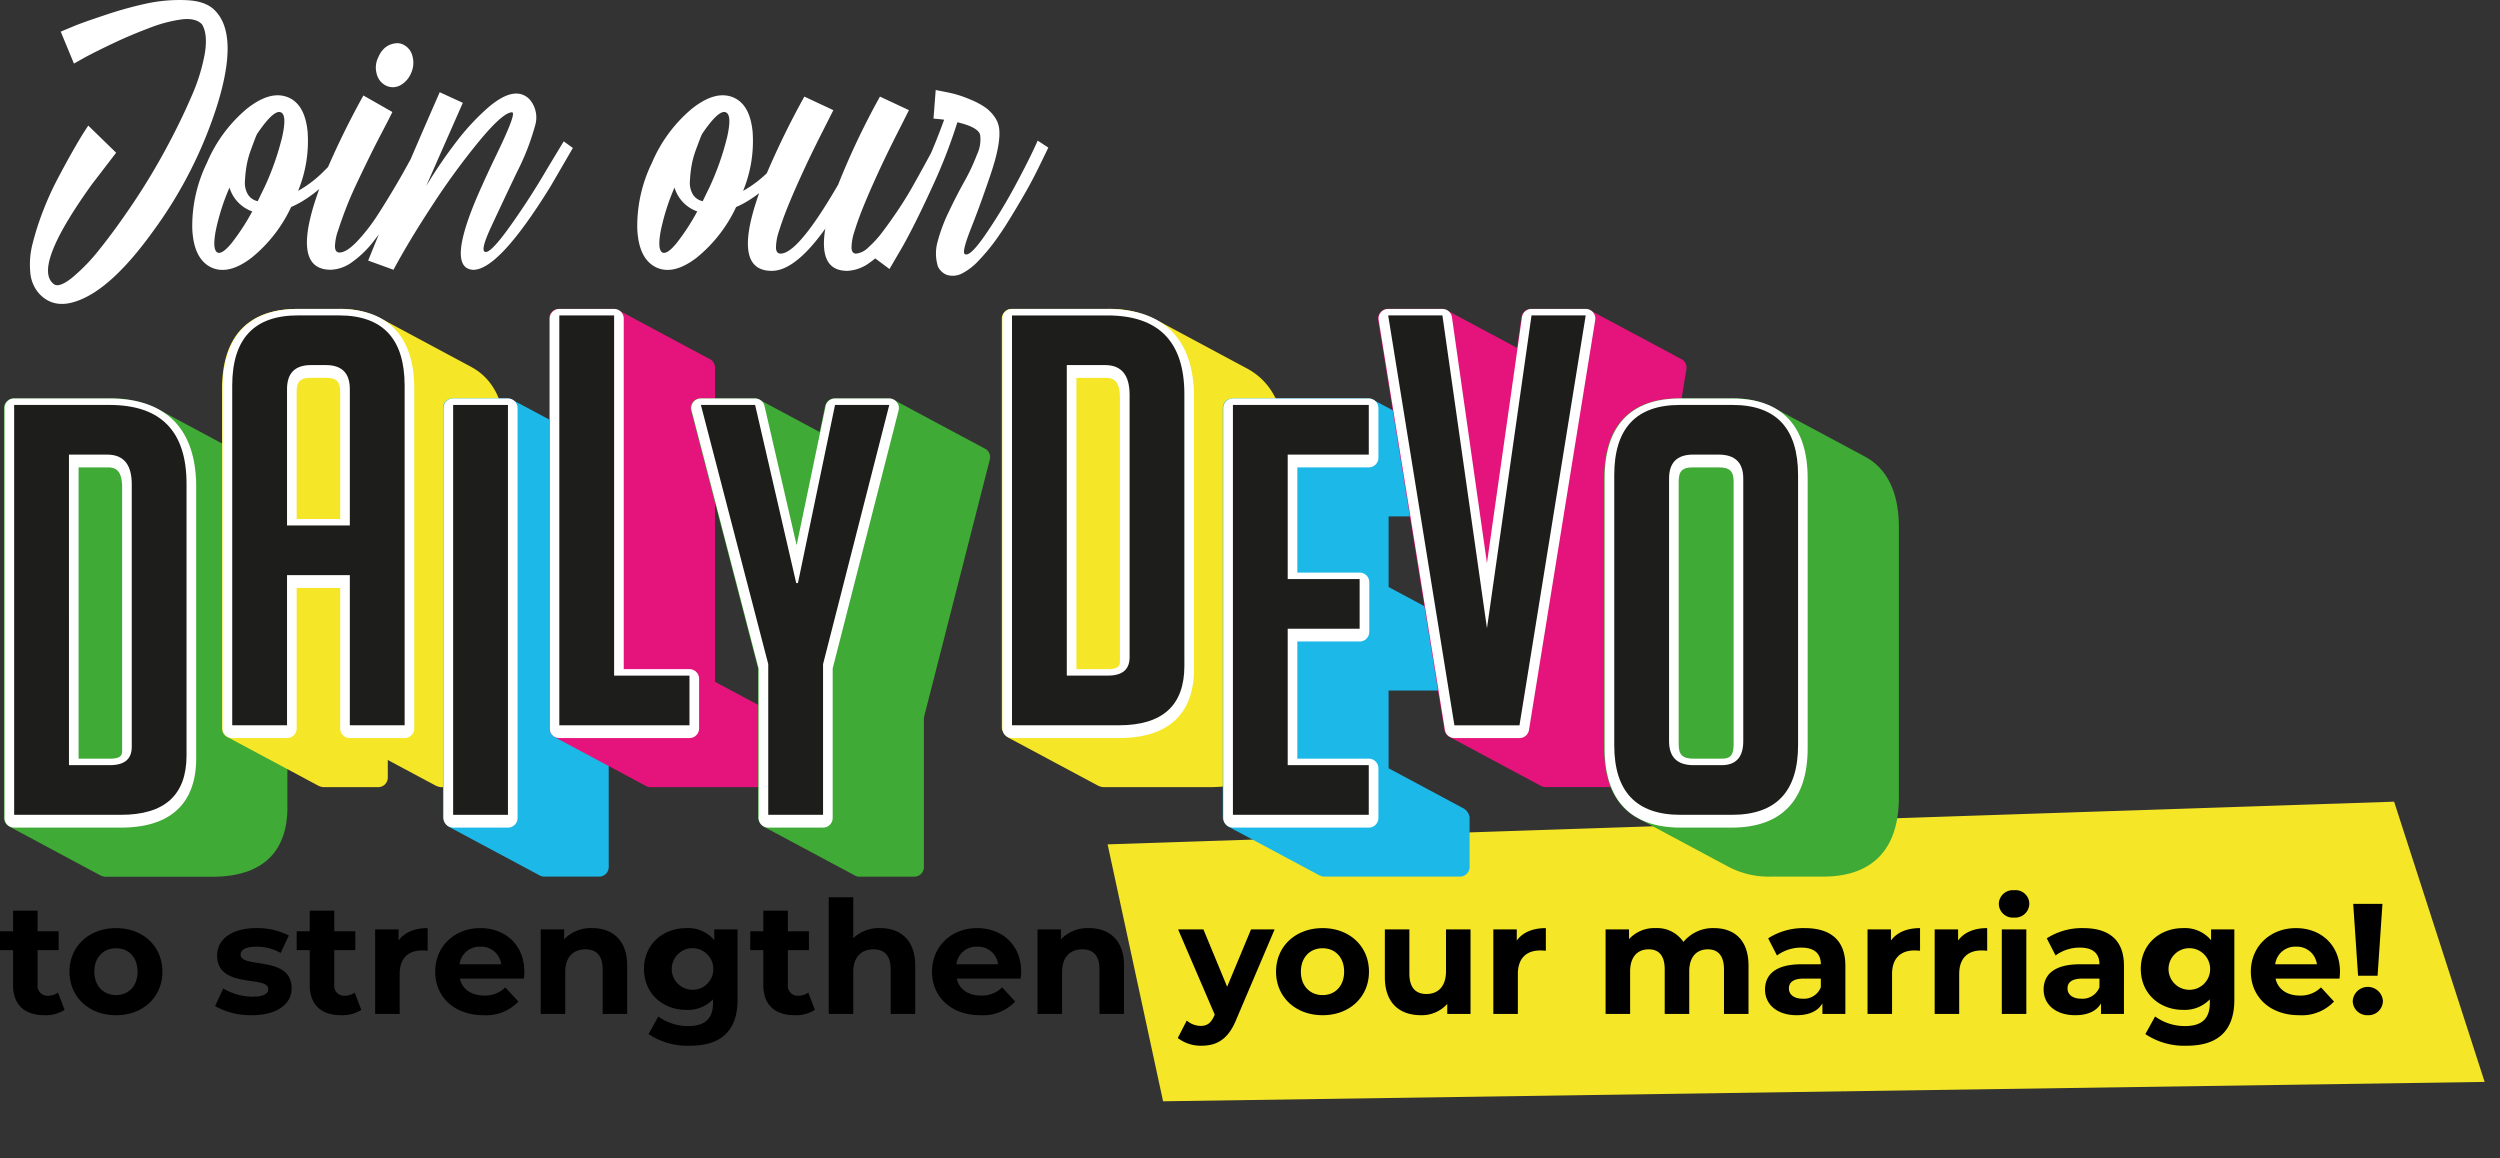
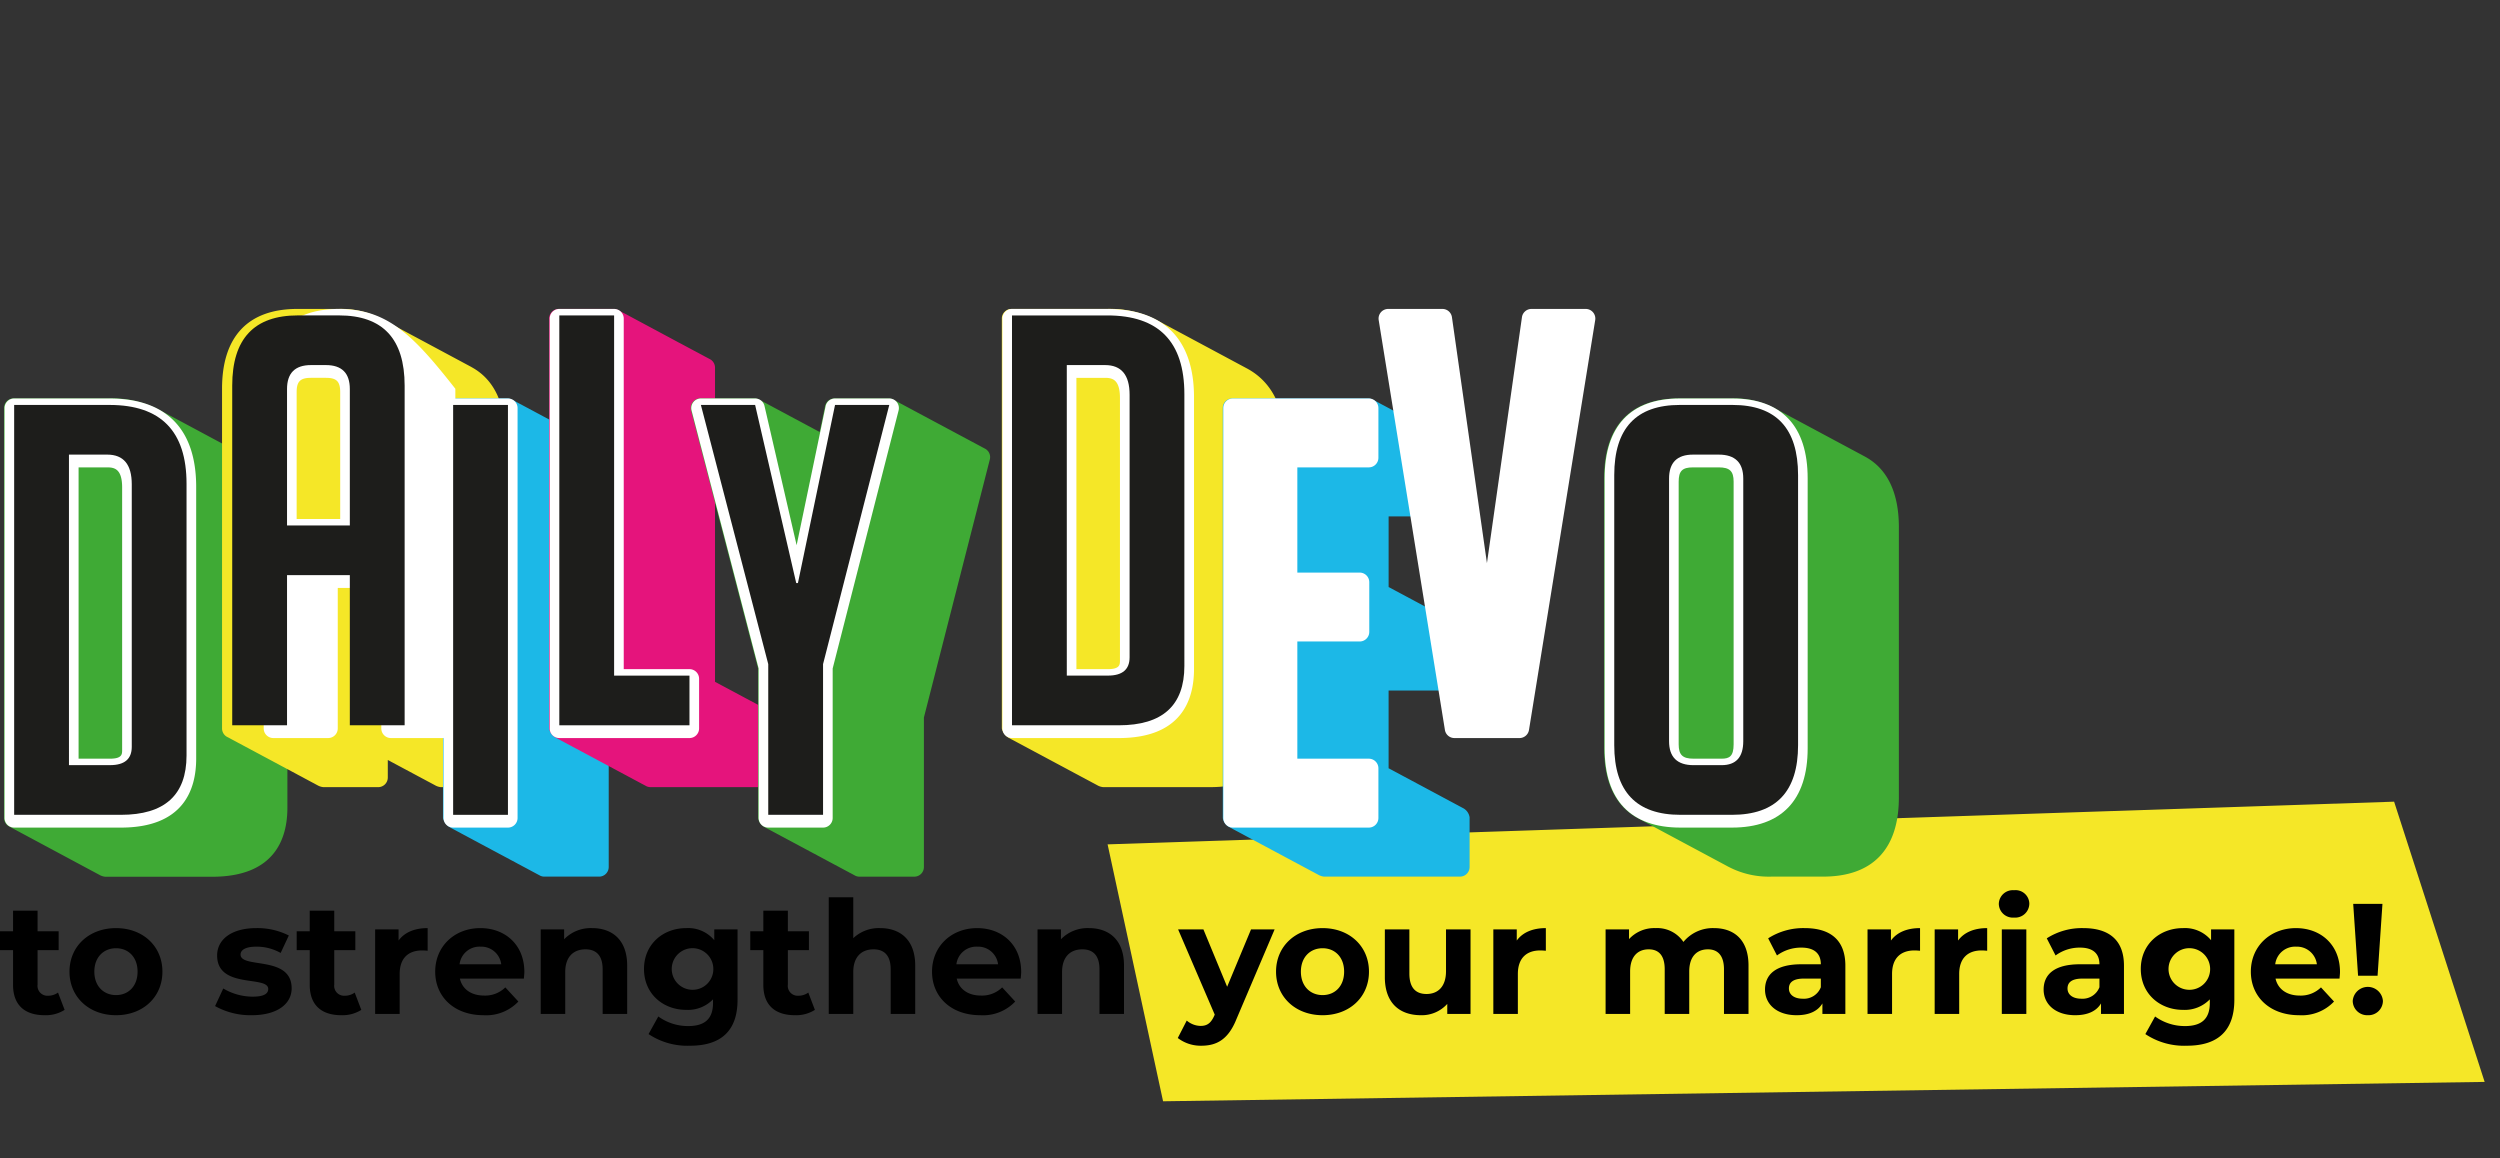
<svg xmlns="http://www.w3.org/2000/svg" width="477.02" height="220.979" viewBox="0 0 477.02 220.979">
  <rect x="0" y="0" width="477.02" height="220.979" fill="#333333" stroke="none" />
  <defs>
    <clipPath id="clip-path">
      <rect id="Rectángulo_227" data-name="Rectángulo 227" width="361.565" height="108.322" fill="none" />
    </clipPath>
  </defs>
  <g id="Grupo_505" data-name="Grupo 505" transform="translate(-2518.24 -5301.021)">
-     <path id="Trazado_1559" data-name="Trazado 1559" d="M-56.84-49.56q4.76,4.62.49,18.27A83,83,0,0,1-68.6-7.28Q-76.72,3.99-83.44,6.09q-4.13,1.33-6.79-1.47A6.851,6.851,0,0,1-91.98.49a15.762,15.762,0,0,1,.455-5.53,52.751,52.751,0,0,1,1.96-6.125,57.372,57.372,0,0,1,2.73-6.055Q-85.33-20.09-84-22.435t2.17-3.675l.91-1.4,5.32,5.18-4.62,6.02Q-91.63-.42-87.5,2.73q.98.77,3.43-1.155A35.3,35.3,0,0,0-78.645-4.06q2.975-3.71,6.265-8.61t6.125-10.115Q-63.42-28-61.32-32.865a35.8,35.8,0,0,0,2.66-8.505q.56-3.64-.56-5.46-1.19-1.26-3.85-.945a27.05,27.05,0,0,0-6.195,1.645q-3.535,1.33-6.72,2.835T-81.41-40.6l-2.24,1.26-2.52-6.09q.98-.42,2.59-1.085t5.915-2.1a73.3,73.3,0,0,1,7.945-2.2,30.113,30.113,0,0,1,7.385-.63Q-58.59-51.31-56.84-49.56Zm25.41,24.85,1.4,1.19a1.821,1.821,0,0,1-.28.49q-.21.28-.875,1.225T-32.55-19.95q-.7.91-1.82,2.135a29.27,29.27,0,0,1-2.275,2.24A24.877,24.877,0,0,1-39.27-13.58a18.327,18.327,0,0,1-2.94,1.61,27.274,27.274,0,0,1-7.525,9.66Q-54.11,1.05-57.4-.42q-3.43-1.61-3.675-7.455a27.506,27.506,0,0,1,2.8-12.53,27.323,27.323,0,0,1,7.63-10.325q4.585-3.64,8.015-2.1,3.08,1.4,3.57,6.545A25.026,25.026,0,0,1-40.88-15.05a22.121,22.121,0,0,0,5.04-3.885,25.664,25.664,0,0,0,3.43-4.095ZM-56.28-3.29q.91.42,2.73-1.82a42.249,42.249,0,0,0,3.92-6.02,6.939,6.939,0,0,1-4.34-4.55A41.783,41.783,0,0,0-56.6-7.42Q-57.26-3.85-56.28-3.29Zm8.96-12.39a52.083,52.083,0,0,0,3.4-9.66q.945-4.2-.245-4.69-1.33-.63-4.55,4.13-.14.28-.385.91t-.805,2.17a17.187,17.187,0,0,0-.805,2.975,24.111,24.111,0,0,0-.315,2.94,4.3,4.3,0,0,0,.56,2.52,2.846,2.846,0,0,0,1.89,1.3Q-47.95-14.42-47.32-15.68Zm29.61-8.68,1.82.91a1.146,1.146,0,0,1-.07.28q-.63,1.4-1.3,2.73t-2.275,4.41a58.813,58.813,0,0,1-3.255,5.53q-1.645,2.45-3.64,5a19.058,19.058,0,0,1-4.13,4.025A7.273,7.273,0,0,1-34.65,0q-8.61,0-.91-18.69a157.108,157.108,0,0,1,7.14-14.56l5.53,3.15-.595,1.19q-.385.77-1.54,2.975t-2.205,4.34q-1.05,2.135-2.345,4.865t-2.17,5Q-32.62-9.45-33.25-7.49a9.8,9.8,0,0,0-.595,3.08q.035,1.12.875,1.12,1.33,0,3.395-2.17a35.163,35.163,0,0,0,4.06-5.285q1.995-3.115,3.78-6.195t2.9-5.25Zm-3.78-10.78a2.963,2.963,0,0,1-2.695-.035A3.356,3.356,0,0,1-25.9-37.45a4.367,4.367,0,0,1,.35-3.15,4.714,4.714,0,0,1,.91-1.435,3.606,3.606,0,0,1,1.225-.875,4.01,4.01,0,0,1,1.365-.315,2.439,2.439,0,0,1,1.33.315,3.262,3.262,0,0,1,1.68,2.24,4.7,4.7,0,0,1-.315,3.22A4.606,4.606,0,0,1-21.49-35.14ZM9.8-24.5l1.75,1.26L7.28-15.89Q-2.8.42-7.7,0a2.954,2.954,0,0,1-.91-.28q-3.5-1.96,3.01-16.17.77-1.75,2.38-5.11Q.56-29.33.07-29.96,0-30.1-.21-30.03q-1.75.21-6.125,5.495a136.375,136.375,0,0,0-8.855,12.11Q-19.67-5.6-22.68,0l-4.83-1.75q2.45-6.09,5.88-14.14t5.6-13.02l2.17-4.97,4.41,2.03-7,15.89a90.863,90.863,0,0,1,5.775-8.47,44.53,44.53,0,0,1,5.915-6.4Q-1.82-33.39.35-33.6a3.482,3.482,0,0,1,3.29,1.54,5.286,5.286,0,0,1,.7,4.55,46.277,46.277,0,0,1-3.5,8.96q-2.87,6.02-4.9,10.395T-5.25-3.43q.98.49,4.76-4.8t7-10.815Zm43.68-.21,1.4,1.19a1.821,1.821,0,0,1-.28.49q-.21.28-.875,1.225T52.36-19.95q-.7.91-1.82,2.135a29.27,29.27,0,0,1-2.275,2.24A24.877,24.877,0,0,1,45.64-13.58a18.327,18.327,0,0,1-2.94,1.61,27.274,27.274,0,0,1-7.525,9.66Q30.8,1.05,27.51-.42q-3.43-1.61-3.675-7.455a27.506,27.506,0,0,1,2.8-12.53,27.323,27.323,0,0,1,7.63-10.325q4.585-3.64,8.015-2.1,3.08,1.4,3.57,6.545A25.026,25.026,0,0,1,44.03-15.05a22.121,22.121,0,0,0,5.04-3.885A25.664,25.664,0,0,0,52.5-23.03ZM28.63-3.29q.91.42,2.73-1.82a42.249,42.249,0,0,0,3.92-6.02,6.939,6.939,0,0,1-4.34-4.55,41.783,41.783,0,0,0-2.625,8.26Q27.65-3.85,28.63-3.29Zm8.96-12.39a52.083,52.083,0,0,0,3.4-9.66q.945-4.2-.245-4.69-1.33-.63-4.55,4.13-.14.28-.385.91T35-22.82a17.187,17.187,0,0,0-.805,2.975,24.111,24.111,0,0,0-.315,2.94,4.3,4.3,0,0,0,.56,2.52,2.846,2.846,0,0,0,1.89,1.3Q36.96-14.42,37.59-15.68Zm43.26-8.54,2.1,1.26q-.42,1.05-1.05,2.31t-2.24,4.3a57.308,57.308,0,0,1-3.36,5.6Q74.55-8.19,72.485-5.53a19.248,19.248,0,0,1-4.34,4.2A7.686,7.686,0,0,1,63.91.21q-5.53,0-4.2-8.05Q53.97.21,49.49.21q-8.61,0-.91-18.69a157.108,157.108,0,0,1,7.14-14.56l5.53,2.59-.6,1.19q-.385.77-1.54,3.045T56.91-21.77Q55.86-19.6,54.6-16.8t-2.17,5.075Q51.52-9.45,50.89-7.42A10.467,10.467,0,0,0,50.3-4.235q.035,1.155.875,1.155,3.36,0,10.99-13.16a143.7,143.7,0,0,1,7.98-16.8l5.53,2.59-.6,1.19q-.385.77-1.54,3.045T71.33-21.77q-1.05,2.17-2.31,4.97t-2.17,5.075Q65.94-9.45,65.31-7.42a10.467,10.467,0,0,0-.595,3.185q.035,1.155.875,1.155a3.906,3.906,0,0,0,2.345-1.19A20.059,20.059,0,0,0,70.7-7.315q1.4-1.855,2.905-4.095t2.765-4.48q1.26-2.24,2.275-4.095T80.29-23.03Zm19.39-.42,2.03,1.33q-.21.42-.56,1.155t-1.435,2.94q-1.085,2.2-2.24,4.235T95.27-10.29Q93.66-7.63,92.19-5.6a35.829,35.829,0,0,1-3.185,3.815A11.537,11.537,0,0,1,85.82.7a3.8,3.8,0,0,1-3.01.245A3.21,3.21,0,0,1,81.2-.63a8.4,8.4,0,0,1-.07-4.69,31.127,31.127,0,0,1,2.1-5.635q1.47-3.115,2.975-5.81a38.394,38.394,0,0,0,2.45-5.215,6.662,6.662,0,0,0,.6-3.78q-.42-1.47-4.34-2.38a101.99,101.99,0,0,1-4.9,12.565Q76.79-8.54,74.41-4.34L71.96-.14,68.11-3.01q8.26-8.96,14.28-25.62-1.05-.14-2.03-.21l.42-5.46q.28.07.665.14t1.61.315a20.834,20.834,0,0,1,2.31.6q1.085.35,2.45.945a14.145,14.145,0,0,1,2.38,1.3,7.205,7.205,0,0,1,1.785,1.785,4.886,4.886,0,0,1,.91,2.275q.35,2.87-1.61,8.68T87.535-7.945Q85.75-3.43,86.31-3.01q.91.7,3.85-3.535A99.393,99.393,0,0,0,95.9-15.96Q98.7-21.14,100.24-24.64Z" transform="translate(2616 5352.492)" fill="#fff" />
    <path id="Trazado_1558" data-name="Trazado 1558" d="M1089.868,5485l12.3,48.64,251.979-12.529-19.143-52.854Z" transform="matrix(0.999, 0.035, -0.035, 0.999, 1832.775, -55.528)" fill="#f5e727" />
    <path id="Trazado_1560" data-name="Trazado 1560" d="M11.31,24.92a3.154,3.154,0,0,1-1.89.6,1.882,1.882,0,0,1-2.01-2.13V16.82h4.02v-3.6H7.41V9.29H2.73v3.93H.24v3.6H2.73v6.63c0,3.84,2.22,5.79,6.03,5.79a6.688,6.688,0,0,0,3.81-1.02Zm11.07,4.32c5.13,0,8.85-3.45,8.85-8.31s-3.72-8.31-8.85-8.31-8.88,3.45-8.88,8.31S17.25,29.24,22.38,29.24Zm0-3.84c-2.34,0-4.14-1.68-4.14-4.47s1.8-4.47,4.14-4.47,4.11,1.68,4.11,4.47S24.72,25.4,22.38,25.4Zm25.89,3.84c4.83,0,7.62-2.13,7.62-5.13,0-6.36-9.75-3.69-9.75-6.45,0-.84.9-1.5,3-1.5a9.269,9.269,0,0,1,4.65,1.2l1.56-3.33a13.272,13.272,0,0,0-6.21-1.41c-4.71,0-7.47,2.16-7.47,5.22,0,6.45,9.75,3.75,9.75,6.39,0,.9-.81,1.47-2.97,1.47a11.043,11.043,0,0,1-5.61-1.56L41.28,27.5A13.856,13.856,0,0,0,48.27,29.24Zm19.65-4.32a3.154,3.154,0,0,1-1.89.6,1.882,1.882,0,0,1-2.01-2.13V16.82h4.02v-3.6H64.02V9.29H59.34v3.93H56.85v3.6h2.49v6.63c0,3.84,2.22,5.79,6.03,5.79a6.688,6.688,0,0,0,3.81-1.02Zm8.37-9.93V12.86H71.82V29H76.5V21.38c0-3.09,1.71-4.5,4.29-4.5.36,0,.66.03,1.05.06V12.62C79.35,12.62,77.43,13.43,76.29,14.99Zm24,6c0-5.19-3.66-8.37-8.4-8.37-4.92,0-8.61,3.48-8.61,8.31,0,4.8,3.63,8.31,9.21,8.31a8.453,8.453,0,0,0,6.66-2.61l-2.49-2.7a5.471,5.471,0,0,1-4.05,1.56c-2.46,0-4.17-1.23-4.62-3.24H100.2C100.23,21.86,100.29,21.35,100.29,20.99Zm-8.37-4.83a3.835,3.835,0,0,1,3.96,3.36H87.93A3.821,3.821,0,0,1,91.92,16.16Zm21.3-3.54a7.066,7.066,0,0,0-5.34,2.13V12.86h-4.47V29h4.68V21.02c0-2.97,1.62-4.35,3.87-4.35,2.07,0,3.27,1.2,3.27,3.81V29h4.68V19.76C119.91,14.84,117.03,12.62,113.22,12.62Zm23.31.24v2.07a6.479,6.479,0,0,0-5.34-2.31c-4.47,0-8.07,3.09-8.07,7.8s3.6,7.8,8.07,7.8a6.645,6.645,0,0,0,5.1-2.01v.69c0,2.91-1.44,4.41-4.74,4.41a9.646,9.646,0,0,1-5.7-1.83l-1.86,3.36a13.3,13.3,0,0,0,7.92,2.22c5.82,0,9.06-2.76,9.06-8.76V12.86Zm-4.41,11.52a3.969,3.969,0,1,1,4.23-3.96A3.944,3.944,0,0,1,132.12,24.38Zm22.35.54a3.154,3.154,0,0,1-1.89.6,1.882,1.882,0,0,1-2.01-2.13V16.82h4.02v-3.6h-4.02V9.29h-4.68v3.93H143.4v3.6h2.49v6.63c0,3.84,2.22,5.79,6.03,5.79a6.688,6.688,0,0,0,3.81-1.02Zm13.71-12.3a7.094,7.094,0,0,0-5.13,1.92V6.74h-4.68V29h4.68V21.02c0-2.97,1.62-4.35,3.87-4.35,2.07,0,3.27,1.2,3.27,3.81V29h4.68V19.76C174.87,14.84,171.99,12.62,168.18,12.62Zm26.91,8.37c0-5.19-3.66-8.37-8.4-8.37-4.92,0-8.61,3.48-8.61,8.31,0,4.8,3.63,8.31,9.21,8.31a8.453,8.453,0,0,0,6.66-2.61l-2.49-2.7a5.471,5.471,0,0,1-4.05,1.56c-2.46,0-4.17-1.23-4.62-3.24H195C195.03,21.86,195.09,21.35,195.09,20.99Zm-8.37-4.83a3.835,3.835,0,0,1,3.96,3.36h-7.95A3.821,3.821,0,0,1,186.72,16.16Zm21.3-3.54a7.066,7.066,0,0,0-5.34,2.13V12.86h-4.47V29h4.68V21.02c0-2.97,1.62-4.35,3.87-4.35,2.07,0,3.27,1.2,3.27,3.81V29h4.68V19.76C214.71,14.84,211.83,12.62,208.02,12.62Zm30.93.24-4.56,10.95-4.53-10.95h-4.83l6.99,16.26-.06.15c-.63,1.44-1.35,2.01-2.64,2.01a4.149,4.149,0,0,1-2.64-1.02l-1.71,3.33a7.167,7.167,0,0,0,4.5,1.47c2.91,0,5.13-1.17,6.69-5.07l7.29-17.13ZM252.6,29.24c5.13,0,8.85-3.45,8.85-8.31s-3.72-8.31-8.85-8.31-8.88,3.45-8.88,8.31S247.47,29.24,252.6,29.24Zm0-3.84c-2.34,0-4.14-1.68-4.14-4.47s1.8-4.47,4.14-4.47,4.11,1.68,4.11,4.47S254.94,25.4,252.6,25.4Zm23.55-12.54v7.98c0,2.97-1.56,4.35-3.72,4.35-2.07,0-3.27-1.2-3.27-3.9V12.86h-4.68v9.12c0,4.98,2.85,7.26,6.9,7.26a6.53,6.53,0,0,0,5.01-2.16V29h4.44V12.86Zm13.5,2.13V12.86h-4.47V29h4.68V21.38c0-3.09,1.71-4.5,4.29-4.5.36,0,.66.03,1.05.06V12.62C292.71,12.62,290.79,13.43,289.65,14.99Zm37.62-2.37a7.257,7.257,0,0,0-5.82,2.64,6.025,6.025,0,0,0-5.31-2.64,6.537,6.537,0,0,0-5.07,2.1V12.86H306.6V29h4.68V20.9c0-2.88,1.47-4.23,3.54-4.23,1.95,0,3.06,1.2,3.06,3.81V29h4.68V20.9c0-2.88,1.47-4.23,3.57-4.23,1.89,0,3.06,1.2,3.06,3.81V29h4.68V19.76C333.87,14.84,331.11,12.62,327.27,12.62Zm17.31,0a12.407,12.407,0,0,0-6.96,1.95l1.68,3.27a7.76,7.76,0,0,1,4.65-1.5c2.52,0,3.72,1.17,3.72,3.18h-3.72c-4.92,0-6.93,1.98-6.93,4.83,0,2.79,2.25,4.89,6.03,4.89,2.37,0,4.05-.78,4.92-2.25V29h4.38V19.79C352.35,14.9,349.5,12.62,344.58,12.62Zm-.36,13.47c-1.65,0-2.64-.78-2.64-1.95,0-1.08.69-1.89,2.88-1.89h3.21V23.9A3.448,3.448,0,0,1,344.22,26.09Zm16.83-11.1V12.86h-4.47V29h4.68V21.38c0-3.09,1.71-4.5,4.29-4.5.36,0,.66.03,1.05.06V12.62C364.11,12.62,362.19,13.43,361.05,14.99Zm12.81,0V12.86h-4.47V29h4.68V21.38c0-3.09,1.71-4.5,4.29-4.5.36,0,.66.03,1.05.06V12.62C376.92,12.62,375,13.43,373.86,14.99Zm10.68-4.38a2.691,2.691,0,0,0,2.91-2.7,2.627,2.627,0,0,0-2.91-2.52A2.675,2.675,0,0,0,381.63,8,2.675,2.675,0,0,0,384.54,10.61ZM382.2,29h4.68V12.86H382.2Zm15.54-16.38a12.407,12.407,0,0,0-6.96,1.95l1.68,3.27a7.76,7.76,0,0,1,4.65-1.5c2.52,0,3.72,1.17,3.72,3.18h-3.72c-4.92,0-6.93,1.98-6.93,4.83,0,2.79,2.25,4.89,6.03,4.89,2.37,0,4.05-.78,4.92-2.25V29h4.38V19.79C405.51,14.9,402.66,12.62,397.74,12.62Zm-.36,13.47c-1.65,0-2.64-.78-2.64-1.95,0-1.08.69-1.89,2.88-1.89h3.21V23.9A3.448,3.448,0,0,1,397.38,26.09Zm24.75-13.23v2.07a6.479,6.479,0,0,0-5.34-2.31c-4.47,0-8.07,3.09-8.07,7.8s3.6,7.8,8.07,7.8a6.645,6.645,0,0,0,5.1-2.01v.69c0,2.91-1.44,4.41-4.74,4.41a9.646,9.646,0,0,1-5.7-1.83l-1.86,3.36a13.3,13.3,0,0,0,7.92,2.22c5.82,0,9.06-2.76,9.06-8.76V12.86Zm-4.41,11.52a3.969,3.969,0,1,1,4.23-3.96A3.944,3.944,0,0,1,417.72,24.38Zm29.01-3.39c0-5.19-3.66-8.37-8.4-8.37-4.92,0-8.61,3.48-8.61,8.31,0,4.8,3.63,8.31,9.21,8.31a8.453,8.453,0,0,0,6.66-2.61l-2.49-2.7a5.471,5.471,0,0,1-4.05,1.56c-2.46,0-4.17-1.23-4.62-3.24h12.21C446.67,21.86,446.73,21.35,446.73,20.99Zm-8.37-4.83a3.835,3.835,0,0,1,3.96,3.36h-7.95A3.821,3.821,0,0,1,438.36,16.16Zm11.82,5.55h3.72L454.83,8h-5.58Zm1.86,7.53a2.758,2.758,0,0,0,2.88-2.73,2.888,2.888,0,0,0-5.76,0A2.758,2.758,0,0,0,452.04,29.24Z" transform="translate(2518 5465.492)" />
    <g id="Grupo_504" data-name="Grupo 504" transform="translate(2519 5359.968)">
      <g id="Grupo_449" data-name="Grupo 449" clip-path="url(#clip-path)">
        <path id="Trazado_1404" data-name="Trazado 1404" d="M46.725,87.307c-.071-.039-.144-.077-.216-.116s-.144-.077-.216-.116-.144-.077-.216-.116-.144-.077-.216-.115-.144-.077-.216-.116-.144-.077-.216-.115-.144-.077-.216-.116-.144-.077-.216-.116-.144-.077-.216-.116-.144-.077-.216-.116-.144-.077-.216-.115-.144-.077-.216-.116-.144-.077-.217-.116-.144-.077-.216-.116-.144-.077-.216-.116-.144-.077-.216-.115-.144-.077-.216-.116-.144-.077-.216-.116-.144-.077-.216-.116-.144-.077-.216-.115-.144-.077-.216-.116-.144-.077-.216-.115-.144-.077-.216-.116-.144-.077-.216-.116-.144-.077-.216-.116-.144-.077-.216-.116-.144-.077-.216-.115-.144-.077-.216-.116-.144-.077-.216-.116-.144-.077-.216-.116-.144-.077-.216-.115-.144-.077-.216-.116-.144-.077-.216-.116-.144-.077-.216-.116-.144-.077-.216-.115-.144-.077-.216-.116-.144-.077-.216-.116-.144-.077-.216-.115-.144-.077-.216-.116-.144-.077-.216-.116-.144-.077-.216-.116-.144-.077-.216-.116-.144-.077-.216-.115-.144-.077-.216-.116-.144-.077-.216-.116-.144-.077-.216-.116-.144-.077-.216-.115-.144-.077-.216-.116-.144-.077-.216-.116-.144-.077-.216-.116-.144-.077-.216-.115-.144-.077-.217-.116-.144-.077-.216-.116-.144-.077-.216-.115-.144-.077-.216-.116-.144-.077-.216-.116-.144-.077-.216-.116-.144-.077-.216-.116-.144-.077-.216-.115-.144-.077-.217-.116-.144-.077-.216-.116-.144-.077-.216-.116-.144-.077-.216-.115-.144-.077-.216-.116-.144-.077-.216-.116-.144-.077-.216-.116-.144-.077-.216-.116-.144-.077-.216-.116-.144-.077-.216-.116-.144-.077-.216-.115-.144-.077-.216-.116-.144-.077-.216-.116-.144-.077-.216-.116-.144-.077-.216-.116-.144-.077-.216-.115-.144-.077-.216-.116-.144-.077-.216-.116-.144-.077-.216-.116-.144-.077-.216-.115-.144-.077-.216-.116a19.281,19.281,0,0,0-9.4-2.088H1.836A1.836,1.836,0,0,0,0,77.812v78.209a1.836,1.836,0,0,0,1.129,1.694,1.857,1.857,0,0,0,.216.116,1.8,1.8,0,0,0,.216.115,1.78,1.78,0,0,0,.216.116,1.792,1.792,0,0,0,.216.116,1.814,1.814,0,0,0,.216.116,1.841,1.841,0,0,0,.216.116,1.857,1.857,0,0,0,.216.116,1.84,1.84,0,0,0,.216.115,1.8,1.8,0,0,0,.216.116,1.794,1.794,0,0,0,.216.116,1.846,1.846,0,0,0,.216.116,1.862,1.862,0,0,0,.216.116,1.835,1.835,0,0,0,.216.115,1.812,1.812,0,0,0,.216.116,1.8,1.8,0,0,0,.216.116,1.8,1.8,0,0,0,.216.116,1.859,1.859,0,0,0,.216.116,1.821,1.821,0,0,0,.216.115,1.817,1.817,0,0,0,.216.116,1.79,1.79,0,0,0,.216.116,1.789,1.789,0,0,0,.216.116,1.821,1.821,0,0,0,.216.116,1.862,1.862,0,0,0,.216.116,1.844,1.844,0,0,0,.216.115,1.8,1.8,0,0,0,.216.116,1.794,1.794,0,0,0,.216.116,1.814,1.814,0,0,0,.216.116,1.864,1.864,0,0,0,.216.116,1.846,1.846,0,0,0,.216.115,1.812,1.812,0,0,0,.216.116,1.792,1.792,0,0,0,.216.116,1.81,1.81,0,0,0,.216.116,1.857,1.857,0,0,0,.216.116,1.842,1.842,0,0,0,.216.116,1.809,1.809,0,0,0,.216.115,1.809,1.809,0,0,0,.216.116,1.818,1.818,0,0,0,.216.116,1.853,1.853,0,0,0,.216.116,1.862,1.862,0,0,0,.216.116,1.817,1.817,0,0,0,.216.115,1.8,1.8,0,0,0,.216.116,1.81,1.81,0,0,0,.216.116,1.793,1.793,0,0,0,.216.116,1.857,1.857,0,0,0,.216.116,1.849,1.849,0,0,0,.216.115,1.794,1.794,0,0,0,.216.116,1.794,1.794,0,0,0,.216.116,1.815,1.815,0,0,0,.216.116,1.864,1.864,0,0,0,.216.116,1.862,1.862,0,0,0,.216.116,1.851,1.851,0,0,0,.216.115,1.792,1.792,0,0,0,.216.116,1.783,1.783,0,0,0,.216.116,1.818,1.818,0,0,0,.216.116,1.86,1.86,0,0,0,.216.116,1.823,1.823,0,0,0,.216.115,1.8,1.8,0,0,0,.216.116,1.8,1.8,0,0,0,.216.116,1.788,1.788,0,0,0,.216.116,1.852,1.852,0,0,0,.216.116,1.846,1.846,0,0,0,.216.115,1.792,1.792,0,0,0,.216.116,1.8,1.8,0,0,0,.216.116,1.812,1.812,0,0,0,.216.116,1.861,1.861,0,0,0,.216.116,1.842,1.842,0,0,0,.216.116,1.828,1.828,0,0,0,.216.115,1.792,1.792,0,0,0,.216.116,1.778,1.778,0,0,0,.216.116,1.832,1.832,0,0,0,.216.116,1.865,1.865,0,0,0,.216.116,1.806,1.806,0,0,0,.216.115,1.8,1.8,0,0,0,.216.116,1.812,1.812,0,0,0,.216.116,1.792,1.792,0,0,0,.216.116,1.859,1.859,0,0,0,.216.116,1.854,1.854,0,0,0,.216.115,1.794,1.794,0,0,0,.216.116,1.81,1.81,0,0,0,.216.116,2.764,2.764,0,0,0,1.139.373H39.715c11.871,0,14.362-7.159,14.362-13.164V102.2c0-7.31-2.512-12.334-7.352-14.9" transform="translate(0 -58.892)" fill="#3faa35" />
        <path id="Trazado_1405" data-name="Trazado 1405" d="M232.66,11.1c-.071-.04-.145-.077-.217-.116s-.144-.077-.216-.116-.144-.077-.216-.116-.144-.077-.216-.115-.144-.077-.216-.116-.144-.077-.216-.115-.145-.077-.216-.116-.144-.077-.216-.116-.145-.077-.216-.116-.145-.077-.216-.116-.144-.077-.216-.115-.144-.077-.216-.116-.144-.077-.216-.116-.144-.077-.216-.116-.144-.077-.216-.116-.144-.077-.216-.115-.144-.077-.216-.116-.144-.077-.216-.116-.144-.077-.216-.116-.144-.077-.216-.115-.144-.077-.216-.116-.144-.077-.216-.115-.145-.077-.216-.116-.144-.077-.216-.116-.145-.077-.216-.116-.145-.077-.216-.116-.144-.077-.216-.115-.144-.077-.216-.116-.145-.077-.216-.116-.144-.077-.216-.116-.144-.077-.216-.115-.145-.077-.216-.116-.144-.077-.216-.116-.144-.077-.216-.116-.144-.077-.216-.115-.144-.077-.216-.116-.144-.077-.216-.116-.144-.077-.216-.115-.144-.077-.216-.116-.144-.077-.216-.116-.145-.077-.216-.116-.145-.077-.216-.116-.144-.077-.216-.115-.145-.077-.217-.116-.144-.077-.216-.116-.144-.077-.216-.116-.144-.077-.216-.115-.145-.077-.216-.116-.144-.077-.216-.116-.144-.077-.216-.116-.144-.077-.216-.115-.144-.077-.216-.116-.144-.077-.216-.116-.144-.077-.216-.115-.144-.077-.216-.116-.145-.077-.216-.116-.144-.077-.216-.116-.144-.077-.216-.116-.144-.077-.216-.115-.145-.077-.217-.116-.144-.077-.216-.116-.144-.077-.216-.116-.144-.077-.216-.115-.145-.077-.216-.116-.144-.077-.216-.116-.144-.077-.216-.116-.144-.077-.216-.116-.144-.077-.216-.116-.144-.077-.216-.116-.144-.077-.216-.115-.144-.077-.216-.116-.145-.077-.216-.116-.145-.077-.216-.116-.144-.077-.216-.116-.144-.077-.216-.115-.144-.077-.216-.116-.144-.077-.216-.116-.144-.077-.216-.116-.144-.077-.216-.115-.145-.077-.216-.116A16.269,16.269,0,0,0,207.25,0h-7.843c-9.4,0-14.362,5.268-14.362,15.234V80.045a1.836,1.836,0,0,0,1.129,1.694,692.446,692.446,0,0,0,.432.231,1.825,1.825,0,0,0,.216.116,1.875,1.875,0,0,0,.216.116,1.844,1.844,0,0,0,.216.115,2849.125,2849.125,0,0,0,.433.231,1.794,1.794,0,0,0,.216.116,1.88,1.88,0,0,0,.216.116,1.846,1.846,0,0,0,.216.115,1780.944,1780.944,0,0,1,.648.347,1.827,1.827,0,0,0,.216.116,1.864,1.864,0,0,0,.216.116,1.825,1.825,0,0,0,.216.115,1565.6,1565.6,0,0,1,.648.347,1.847,1.847,0,0,0,.216.116,1.825,1.825,0,0,0,.216.115,2457.188,2457.188,0,0,1,.648.347,1.859,1.859,0,0,0,.216.116,1.813,1.813,0,0,0,.216.115,1.794,1.794,0,0,0,.216.116,559.39,559.39,0,0,1,.432.231,1.828,1.828,0,0,0,.216.116,1.882,1.882,0,0,0,.216.116,1.822,1.822,0,0,0,.216.115,1.8,1.8,0,0,0,.216.116,599.495,599.495,0,0,1,.432.231,1.878,1.878,0,0,0,.216.116,1.844,1.844,0,0,0,.216.115,1571.913,1571.913,0,0,1,.648.347,1.881,1.881,0,0,0,.216.116,1.845,1.845,0,0,0,.216.115,2457.188,2457.188,0,0,1,.648.347,1.825,1.825,0,0,0,.216.116,1.882,1.882,0,0,0,.216.116,1.824,1.824,0,0,0,.216.115,1.793,1.793,0,0,0,.216.116,599.484,599.484,0,0,1,.432.231,1.878,1.878,0,0,0,.216.116,1.849,1.849,0,0,0,.216.115,1391.54,1391.54,0,0,1,.648.347,570.24,570.24,0,0,1,.648.347,819.509,819.509,0,0,0,.432.231,1.831,1.831,0,0,0,.216.116,1.857,1.857,0,0,0,.216.116,587.931,587.931,0,0,1,.432.231,2843.459,2843.459,0,0,0,.432.231,1.885,1.885,0,0,0,.216.116,1.825,1.825,0,0,0,.216.115,1.8,1.8,0,0,0,.216.116,1.814,1.814,0,0,0,.216.116,1.8,1.8,0,0,0,.216.116,1.824,1.824,0,0,0,.216.116,1.881,1.881,0,0,0,.216.116,1.809,1.809,0,0,0,.216.115,7834.976,7834.976,0,0,1,.432.231,1.828,1.828,0,0,0,.216.116,1.859,1.859,0,0,0,.216.116,2.766,2.766,0,0,0,1.139.373h10.457a1.836,1.836,0,0,0,1.836-1.836v-3.35c.048.025.093.055.144.076a4312.758,4312.758,0,0,1,.432.231,1.882,1.882,0,0,0,.216.116,1.821,1.821,0,0,0,.216.115,639.481,639.481,0,0,1,.432.231,1.8,1.8,0,0,0,.216.116,1.814,1.814,0,0,0,.216.116,1.859,1.859,0,0,0,.216.116,1.829,1.829,0,0,0,.216.115,8926.518,8926.518,0,0,1,.432.231,1.813,1.813,0,0,0,.216.116,1.861,1.861,0,0,0,.216.116,1.812,1.812,0,0,0,.216.115,835.29,835.29,0,0,0,.648.347,23741.258,23741.258,0,0,0,.648.347,4624.193,4624.193,0,0,1,.432.231,465.793,465.793,0,0,1,.432.231,1.843,1.843,0,0,0,.216.115,1.816,1.816,0,0,0,.216.116,554.6,554.6,0,0,1,.432.231,1.862,1.862,0,0,0,.216.116,208.162,208.162,0,0,1,.432.231,441.229,441.229,0,0,0,.432.231,1.824,1.824,0,0,0,.216.116,202.768,202.768,0,0,0,.432.231,128071.873,128071.873,0,0,1,.432.231,814.4,814.4,0,0,1,.432.231,2.766,2.766,0,0,0,1.139.373h10.457a1.836,1.836,0,0,0,1.836-1.836V24.592c0-6.642-2.209-11.194-6.463-13.494" transform="translate(-143.437)" fill="#f5e727" />
        <path id="Trazado_1406" data-name="Trazado 1406" d="M403.022,85.476a417.806,417.806,0,0,1-.432-.231,244.24,244.24,0,0,0-.432-.231,1.8,1.8,0,0,0-.216-.116,559.4,559.4,0,0,1-.432-.231,1.858,1.858,0,0,0-.216-.116,197.953,197.953,0,0,1-.432-.231,1.8,1.8,0,0,0-.216-.116,1.771,1.771,0,0,0-.216-.116,1.861,1.861,0,0,0-.216-.116,1.883,1.883,0,0,0-.216-.116,1.825,1.825,0,0,0-.216-.115,559.4,559.4,0,0,1-.432-.231,1.826,1.826,0,0,0-.216-.116,1.863,1.863,0,0,0-.216-.116,1.825,1.825,0,0,0-.216-.115,1.791,1.791,0,0,0-.216-.116,1.811,1.811,0,0,0-.216-.116,1.791,1.791,0,0,0-.216-.116,1.855,1.855,0,0,0-.216-.116,1.828,1.828,0,0,0-.216-.115,1772.526,1772.526,0,0,1-.648-.347,464.152,464.152,0,0,1-.432-.231,1.834,1.834,0,0,0-.216-.115,420.457,420.457,0,0,1-.432-.231,198.623,198.623,0,0,0-.432-.231,8924.838,8924.838,0,0,0-.432-.231,1.814,1.814,0,0,0-.216-.116,1.792,1.792,0,0,0-.216-.116,203.1,203.1,0,0,0-.432-.231,2086.324,2086.324,0,0,0-.432-.231,1.813,1.813,0,0,0-.216-.116,1.841,1.841,0,0,0-.216-.116,1.882,1.882,0,0,0-.216-.116,1.828,1.828,0,0,0-.216-.115,1.779,1.779,0,0,0-.216-.116,1.8,1.8,0,0,0-.216-.116,1.824,1.824,0,0,0-.216-.116,1.849,1.849,0,0,0-.216-.115,8926.518,8926.518,0,0,1-.432-.231,1.81,1.81,0,0,0-.216-.116,1.79,1.79,0,0,0-.216-.116,1.862,1.862,0,0,0-.216-.116,1.843,1.843,0,0,0-.216-.115,2722.634,2722.634,0,0,0-.432-.231,1393.833,1393.833,0,0,0-.433-.231,1.837,1.837,0,0,0-.216-.116,1.819,1.819,0,0,0-.216-.115,554.692,554.692,0,0,1-.432-.231,1.778,1.778,0,0,0-.216-.116,1.842,1.842,0,0,0-.216-.116,587.931,587.931,0,0,1-.432-.231,8926.518,8926.518,0,0,0-.432-.231,1.882,1.882,0,0,0-.216-.116,1.824,1.824,0,0,0-.216-.115,2065.307,2065.307,0,0,1-.648-.347,1.844,1.844,0,0,0-.216-.116,1.88,1.88,0,0,0-.216-.116,1.826,1.826,0,0,0-.216-.115,1.776,1.776,0,0,0-.216-.116,1.816,1.816,0,0,0-.923-.257H374.349a1.836,1.836,0,0,0-1.836,1.836v78.209a2.905,2.905,0,0,0,1.561,1.925,1.815,1.815,0,0,0,.216.115,1.79,1.79,0,0,0,.216.116,355.736,355.736,0,0,0,.432.231,174.751,174.751,0,0,0,.432.231,1027.423,1027.423,0,0,0,.648.347,1.862,1.862,0,0,0,.216.116,1.835,1.835,0,0,0,.216.115,1.816,1.816,0,0,0,.216.116,846.3,846.3,0,0,0,.432.231,1.833,1.833,0,0,0,.216.116,188.457,188.457,0,0,0,.432.231,388.909,388.909,0,0,1,.432.231,1.792,1.792,0,0,0,.216.116,1.843,1.843,0,0,0,.216.116,262.339,262.339,0,0,1,.432.231,1.8,1.8,0,0,0,.216.116,1.816,1.816,0,0,0,.216.116,1.867,1.867,0,0,0,.216.116,1.843,1.843,0,0,0,.216.115,1.812,1.812,0,0,0,.216.116,327.863,327.863,0,0,0,.432.231,1.819,1.819,0,0,0,.216.116,523.667,523.667,0,0,0,.432.231,2231.357,2231.357,0,0,1,.432.231,1.819,1.819,0,0,0,.216.116,1.863,1.863,0,0,0,.216.116,1.817,1.817,0,0,0,.216.115,1060.873,1060.873,0,0,1,.648.347,1.824,1.824,0,0,0,.216.116,1.851,1.851,0,0,0,.216.115,2156.206,2156.206,0,0,1,.432.231,522.246,522.246,0,0,1,.432.231,197.953,197.953,0,0,0,.432.231,2441.966,2441.966,0,0,1,.648.347,1.861,1.861,0,0,0,.216.116,1.819,1.819,0,0,0,.216.115,3081.976,3081.976,0,0,1,.649.347,1.821,1.821,0,0,0,.216.116,1.88,1.88,0,0,0,.216.116,1.822,1.822,0,0,0,.216.115,423.145,423.145,0,0,0,.432.231,1.821,1.821,0,0,0,.216.116,1.848,1.848,0,0,0,.216.116,1.829,1.829,0,0,0,.216.115,1772.526,1772.526,0,0,1,.648.347,1.868,1.868,0,0,0,.216.116,346.751,346.751,0,0,1,.432.231,1.814,1.814,0,0,0,.216.116,602.411,602.411,0,0,0,.432.231,1.859,1.859,0,0,0,.216.116,1.819,1.819,0,0,0,.216.115,804.42,804.42,0,0,1,.432.231,1.818,1.818,0,0,0,.923.257h10.457a1.836,1.836,0,0,0,1.836-1.836V87.17a1.836,1.836,0,0,0-1.129-1.694" transform="translate(-288.751 -58.892)" fill="#1cb8e7" />
        <path id="Trazado_1407" data-name="Trazado 1407" d="M507.5,78.232a564.03,564.03,0,0,1-.432-.231,1.868,1.868,0,0,0-.216-.116,1.843,1.843,0,0,0-.216-.115,1478.922,1478.922,0,0,1-.648-.347,1.872,1.872,0,0,0-.216-.116,1.812,1.812,0,0,0-.216-.115,1935.917,1935.917,0,0,1-.648-.347,268.324,268.324,0,0,0-.432-.231,2264.644,2264.644,0,0,1-.649-.347,1.816,1.816,0,0,0-.216-.116,1.876,1.876,0,0,0-.216-.116,1.844,1.844,0,0,0-.216-.115,1145.407,1145.407,0,0,1-.648-.347,1.862,1.862,0,0,0-.216-.116,1.833,1.833,0,0,0-.216-.115,2318.543,2318.543,0,0,1-.648-.347,2726.693,2726.693,0,0,1-.432-.231,1.825,1.825,0,0,0-.216-.115,1.771,1.771,0,0,0-.216-.116,1.8,1.8,0,0,0-.216-.116,193.66,193.66,0,0,0-.432-.231,2086.324,2086.324,0,0,1-.432-.231,554.49,554.49,0,0,1-.432-.231,1.856,1.856,0,0,0-.216-.116,1.837,1.837,0,0,0-.216-.115,933.7,933.7,0,0,0-.432-.231,1.812,1.812,0,0,0-.216-.116,1.843,1.843,0,0,0-.216-.116,1.883,1.883,0,0,0-.216-.116,1.829,1.829,0,0,0-.216-.115,522.429,522.429,0,0,1-.432-.231,1.822,1.822,0,0,0-.216-.116,1.845,1.845,0,0,0-.216-.115,1691.05,1691.05,0,0,0-.432-.231,934.885,934.885,0,0,1-.432-.231,189.545,189.545,0,0,0-.432-.231,2086.278,2086.278,0,0,1-.432-.231,2730.758,2730.758,0,0,0-.433-.231l-.062-.034V11.194A1.836,1.836,0,0,0,493.119,9.5a1.815,1.815,0,0,0-.216-.116,1.8,1.8,0,0,0-.216-.116,1.872,1.872,0,0,0-.216-.116,1.819,1.819,0,0,0-.216-.115,1.784,1.784,0,0,0-.216-.116,1.82,1.82,0,0,0-.216-.116,1.793,1.793,0,0,0-.216-.116,1.831,1.831,0,0,0-.216-.116,1.882,1.882,0,0,0-.216-.116,1.829,1.829,0,0,0-.216-.115,1.8,1.8,0,0,0-.216-.116,1.8,1.8,0,0,0-.216-.116A1.8,1.8,0,0,0,490.309,8a1.887,1.887,0,0,0-.216-.116,1.813,1.813,0,0,0-.216-.115,1.78,1.78,0,0,0-.216-.116,1.789,1.789,0,0,0-.216-.116,1.789,1.789,0,0,0-.216-.116,1.877,1.877,0,0,0-.216-.116,1.824,1.824,0,0,0-.216-.115,1.778,1.778,0,0,0-.216-.116,1.793,1.793,0,0,0-.216-.116,1.794,1.794,0,0,0-.216-.116,1.845,1.845,0,0,0-.216-.116,1.887,1.887,0,0,0-.216-.116A1.826,1.826,0,0,0,487.5,6.5a1.81,1.81,0,0,0-.216-.116,1.793,1.793,0,0,0-.216-.116,1.778,1.778,0,0,0-.216-.116,1.855,1.855,0,0,0-.216-.116,1.815,1.815,0,0,0-.216-.115A1.778,1.778,0,0,0,486.2,5.8a1.793,1.793,0,0,0-.216-.116,1.8,1.8,0,0,0-.216-.116,1.839,1.839,0,0,0-.216-.116,1.855,1.855,0,0,0-.216-.116,1.847,1.847,0,0,0-.216-.115,1.8,1.8,0,0,0-.216-.116,1.8,1.8,0,0,0-.216-.116,1.844,1.844,0,0,0-.216-.116,1.854,1.854,0,0,0-.216-.116,1.834,1.834,0,0,0-.216-.115,1.811,1.811,0,0,0-.216-.116,1.784,1.784,0,0,0-.216-.116,1.812,1.812,0,0,0-.216-.116,1.887,1.887,0,0,0-.216-.116,1.824,1.824,0,0,0-.216-.115,1.783,1.783,0,0,0-.216-.116,1.784,1.784,0,0,0-.216-.116,1.8,1.8,0,0,0-.216-.116,1.83,1.83,0,0,0-.216-.116,1.865,1.865,0,0,0-.216-.116,1.822,1.822,0,0,0-.216-.115,1.793,1.793,0,0,0-.216-.116,1.793,1.793,0,0,0-.216-.116,1.854,1.854,0,0,0-.216-.116,1.854,1.854,0,0,0-.216-.116,1.82,1.82,0,0,0-.216-.115,1.809,1.809,0,0,0-.216-.116,1.8,1.8,0,0,0-.216-.116,1.783,1.783,0,0,0-.216-.116,1.855,1.855,0,0,0-.216-.116,1.814,1.814,0,0,0-.216-.115,1.774,1.774,0,0,0-.216-.116,1.792,1.792,0,0,0-.216-.116,1.8,1.8,0,0,0-.216-.116,1.807,1.807,0,0,0-.216-.116,1.86,1.86,0,0,0-.216-.116,1.842,1.842,0,0,0-.216-.115,1.789,1.789,0,0,0-.216-.116,1.773,1.773,0,0,0-.216-.116,1.8,1.8,0,0,0-.216-.116,1.859,1.859,0,0,0-.216-.116,1.823,1.823,0,0,0-.216-.115,1.784,1.784,0,0,0-.216-.116A1.784,1.784,0,0,0,476.69.72,1.826,1.826,0,0,0,476.474.6a1.882,1.882,0,0,0-.216-.116,1.824,1.824,0,0,0-.216-.115,1.811,1.811,0,0,0-.216-.116A1.816,1.816,0,0,0,474.9,0H464.445a1.836,1.836,0,0,0-1.836,1.836V80.044a2.383,2.383,0,0,0,1.345,1.809,921.376,921.376,0,0,1,.432.231,3917.332,3917.332,0,0,1,.432.231,1.877,1.877,0,0,0,.216.116,593.245,593.245,0,0,1,.432.231,1.794,1.794,0,0,0,.216.116,1.813,1.813,0,0,0,.216.116,489.6,489.6,0,0,1,.432.231,1.84,1.84,0,0,0,.216.115,1.815,1.815,0,0,0,.216.116,1.791,1.791,0,0,0,.216.116,1.814,1.814,0,0,0,.216.116,1.854,1.854,0,0,0,.216.116,604.213,604.213,0,0,1,.432.231,921.693,921.693,0,0,1,.432.231,489.586,489.586,0,0,0,.432.231,1.821,1.821,0,0,0,.216.115,441.229,441.229,0,0,0,.432.231,1.823,1.823,0,0,0,.216.116,1.868,1.868,0,0,0,.216.116,1.845,1.845,0,0,0,.216.115,7833.2,7833.2,0,0,1,.432.231,1.811,1.811,0,0,0,.216.116,1.855,1.855,0,0,0,.216.116,1.813,1.813,0,0,0,.216.115,1.791,1.791,0,0,0,.216.116,2722.634,2722.634,0,0,0,.432.231,1.886,1.886,0,0,0,.216.116,1.863,1.863,0,0,0,.216.116,1.833,1.833,0,0,0,.216.115,489.6,489.6,0,0,0,.432.231,1.823,1.823,0,0,0,.216.116,1.87,1.87,0,0,0,.216.116,1.847,1.847,0,0,0,.216.115,1060.568,1060.568,0,0,1,.432.231,1.819,1.819,0,0,0,.216.116,1.855,1.855,0,0,0,.216.116,758.223,758.223,0,0,1,.432.231,639.281,639.281,0,0,0,.432.231,602.427,602.427,0,0,0,.432.231,1.82,1.82,0,0,0,.216.115,399.142,399.142,0,0,0,.432.231,1509.831,1509.831,0,0,0,.648.346,1.788,1.788,0,0,0,.216.116,591.2,591.2,0,0,0,.432.231,1.863,1.863,0,0,0,.216.116,1.818,1.818,0,0,0,.216.115,1785.046,1785.046,0,0,1,.432.231,1.8,1.8,0,0,0,.216.116,1.825,1.825,0,0,0,.216.116,1.859,1.859,0,0,0,.216.116,1.823,1.823,0,0,0,.216.115,1.791,1.791,0,0,0,.216.116,1.81,1.81,0,0,0,.216.116,1.785,1.785,0,0,0,.216.116,1.869,1.869,0,0,0,.216.116,1.821,1.821,0,0,0,.216.115,1381.678,1381.678,0,0,1,.648.347,1.818,1.818,0,0,0,.923.257H506.79a1.836,1.836,0,0,0,1.836-1.836V79.926a1.836,1.836,0,0,0-1.129-1.694" transform="translate(-358.589)" fill="#e5147c" />
        <path id="Trazado_1408" data-name="Trazado 1408" d="M639.483,86.045a1.835,1.835,0,0,0-.684-.54,1.856,1.856,0,0,0-.216-.116,32021.308,32021.308,0,0,1-.432-.231,1.8,1.8,0,0,0-.216-.115,1.772,1.772,0,0,0-.216-.116,1.806,1.806,0,0,0-.216-.116,2084.9,2084.9,0,0,0-.432-.231,348.765,348.765,0,0,0-.649-.346,934.283,934.283,0,0,0-.432-.231,554.5,554.5,0,0,1-.432-.231,1.847,1.847,0,0,0-.216-.115,1.824,1.824,0,0,0-.216-.116,554.5,554.5,0,0,1-.432-.231,1.779,1.779,0,0,0-.216-.115,1.825,1.825,0,0,0-.216-.116,1.892,1.892,0,0,0-.216-.115,1.842,1.842,0,0,0-.216-.116,934.885,934.885,0,0,0-.432-.231,804.417,804.417,0,0,1-.648-.347,1.867,1.867,0,0,0-.216-.116,1.833,1.833,0,0,0-.216-.116,346.77,346.77,0,0,1-.432-.231,522.085,522.085,0,0,1-.432-.231,1.828,1.828,0,0,0-.216-.116,1.8,1.8,0,0,0-.216-.116,1.866,1.866,0,0,0-.216-.116,1.813,1.813,0,0,0-.216-.115,1.832,1.832,0,0,0-.216-.116,362.417,362.417,0,0,0-.432-.231,1451.508,1451.508,0,0,1-.648-.347,645.583,645.583,0,0,0-.432-.231,1198.29,1198.29,0,0,0-.432-.231,2086.278,2086.278,0,0,1-.432-.231,554.5,554.5,0,0,0-.432-.231,1.88,1.88,0,0,0-.216-.116,231.567,231.567,0,0,1-.432-.231,1.8,1.8,0,0,0-.216-.116,754.19,754.19,0,0,0-.432-.231,436.391,436.391,0,0,1-.432-.231,1.823,1.823,0,0,0-.216-.116,2102.08,2102.08,0,0,0-.648-.347,1.826,1.826,0,0,0-.216-.116,417.815,417.815,0,0,0-.432-.231,1.81,1.81,0,0,0-.216-.116,193.749,193.749,0,0,0-.432-.231,1.805,1.805,0,0,0-.216-.116,1.841,1.841,0,0,0-.216-.116,1.864,1.864,0,0,0-.216-.116,1052.85,1052.85,0,0,1-.432-.231,936.062,936.062,0,0,1-.433-.231,8702.823,8702.823,0,0,1-.648-.347,1.834,1.834,0,0,0-.981-.285H610.176a1.836,1.836,0,0,0-1.8,1.461l-1.03,4.943a65.495,65.495,0,0,1-.425-.226,1.848,1.848,0,0,0-.216-.116,691.438,691.438,0,0,1-.432-.231,1.808,1.808,0,0,0-.216-.116,1.832,1.832,0,0,0-.216-.116,1.859,1.859,0,0,0-.216-.116,1.829,1.829,0,0,0-.216-.115,460.6,460.6,0,0,1-.432-.231,1044.17,1044.17,0,0,0-.432-.231,1.864,1.864,0,0,0-.216-.116,1.837,1.837,0,0,0-.216-.115,1.8,1.8,0,0,0-.216-.116,1.842,1.842,0,0,0-.216-.116,1.82,1.82,0,0,0-.216-.116,1.859,1.859,0,0,0-.216-.116,1.818,1.818,0,0,0-.216-.115,1.792,1.792,0,0,0-.216-.116,438.31,438.31,0,0,0-.432-.231,346.656,346.656,0,0,0-.432-.231,696.343,696.343,0,0,1-.432-.231,1.854,1.854,0,0,0-.216-.116,1.833,1.833,0,0,0-.216-.116,1.872,1.872,0,0,0-.216-.116,1.826,1.826,0,0,0-.216-.115,1.8,1.8,0,0,0-.216-.116,934.871,934.871,0,0,1-.432-.231,1.822,1.822,0,0,0-.216-.116,1.843,1.843,0,0,0-.216-.115,554.879,554.879,0,0,1-.432-.231,1.826,1.826,0,0,0-.216-.116,2722.634,2722.634,0,0,1-.432-.231,1.833,1.833,0,0,0-.216-.115,1.807,1.807,0,0,0-.216-.116,1.83,1.83,0,0,0-.216-.116,1.858,1.858,0,0,0-.216-.116,1.886,1.886,0,0,0-.216-.116,1.85,1.85,0,0,0-.216-.115,1.8,1.8,0,0,0-.216-.116,348.286,348.286,0,0,0-.432-.231,6159.545,6159.545,0,0,1-.648-.347,1.825,1.825,0,0,0-.973-.286H584.578a1.836,1.836,0,0,0-1.777,2.3L595.6,127.5v28.522a2.385,2.385,0,0,0,1.345,1.809,1044.193,1044.193,0,0,1,.432.231,1.813,1.813,0,0,0,.216.116,1.894,1.894,0,0,0,.216.116,1.825,1.825,0,0,0,.216.115,1011.077,1011.077,0,0,1,.432.231,1.8,1.8,0,0,0,.216.116,846.3,846.3,0,0,1,.432.231,1.814,1.814,0,0,0,.216.115,4464.2,4464.2,0,0,0,.432.231,1.84,1.84,0,0,0,.216.116,1.865,1.865,0,0,0,.216.116,1.836,1.836,0,0,0,.216.115,351.966,351.966,0,0,1,.432.231,1.782,1.782,0,0,0,.216.116,1.865,1.865,0,0,0,.216.116,1.826,1.826,0,0,0,.216.115,591.611,591.611,0,0,1,.432.231,1.79,1.79,0,0,0,.216.116,1.816,1.816,0,0,0,.216.116,182.88,182.88,0,0,0,.432.231,734.5,734.5,0,0,0,.649.347,1.844,1.844,0,0,0,.216.116,458.806,458.806,0,0,1,.432.231,1042.818,1042.818,0,0,1,.432.231,1.894,1.894,0,0,0,.216.116,1.829,1.829,0,0,0,.216.115,2089.075,2089.075,0,0,1,.432.231,1.807,1.807,0,0,0,.216.116,1044.193,1044.193,0,0,1,.432.231,1.825,1.825,0,0,0,.216.115,1252.473,1252.473,0,0,1,.648.347,1.854,1.854,0,0,0,.216.116,587.972,587.972,0,0,1,.432.231,1957.934,1957.934,0,0,1,.432.231,1.887,1.887,0,0,0,.216.116,325.208,325.208,0,0,1,.432.231,1.8,1.8,0,0,0,.216.116,1.779,1.779,0,0,0,.216.116,1.814,1.814,0,0,0,.216.116,1.874,1.874,0,0,0,.216.116,1.839,1.839,0,0,0,.216.115,1.82,1.82,0,0,0,.216.116,1.8,1.8,0,0,0,.216.116,1.775,1.775,0,0,0,.216.116,228.339,228.339,0,0,0,.432.231,692502496420.848,692502496420.848,0,0,1,.432.231,1.811,1.811,0,0,0,.216.116,1421.729,1421.729,0,0,0,.432.231,1.837,1.837,0,0,0,.216.115,4462.517,4462.517,0,0,1,.432.231,4467.559,4467.559,0,0,1,.432.231,1.821,1.821,0,0,0,.216.115,958.4,958.4,0,0,1,.648.347,1.861,1.861,0,0,0,.216.116,1.818,1.818,0,0,0,.923.257H625.4a1.836,1.836,0,0,0,1.836-1.836V136.854l12.579-49.229a1.837,1.837,0,0,0-.329-1.581" transform="translate(-451.709 -58.893)" fill="#3faa35" />
        <path id="Trazado_1409" data-name="Trazado 1409" d="M893.468,11.331c-.071-.039-.144-.077-.216-.116s-.144-.077-.216-.116-.144-.077-.216-.116-.144-.077-.216-.115-.144-.077-.216-.116-.144-.077-.216-.115-.144-.077-.216-.116-.144-.077-.216-.116-.144-.077-.216-.116-.144-.077-.216-.116-.144-.077-.216-.115-.144-.077-.216-.116-.144-.077-.216-.116-.144-.077-.216-.116-.144-.077-.216-.116-.144-.077-.216-.115-.144-.077-.216-.116-.144-.077-.216-.116-.144-.077-.216-.116-.144-.077-.216-.115-.144-.077-.216-.116-.144-.077-.216-.115-.144-.077-.216-.116-.144-.077-.216-.116-.144-.077-.216-.116-.144-.077-.216-.116-.144-.077-.216-.115-.144-.077-.216-.116-.144-.077-.216-.116-.144-.077-.216-.116-.143-.077-.216-.115-.144-.077-.216-.116-.144-.077-.216-.116-.144-.077-.216-.116-.144-.077-.216-.115-.144-.077-.216-.116-.144-.077-.216-.116-.144-.077-.216-.115-.144-.077-.216-.116-.144-.077-.216-.116-.144-.077-.216-.116-.144-.077-.216-.116-.144-.077-.216-.115-.144-.077-.216-.116-.144-.077-.216-.116-.144-.077-.216-.116-.144-.077-.216-.115-.144-.077-.216-.116-.144-.077-.216-.116-.144-.077-.216-.116-.144-.077-.216-.115-.144-.077-.216-.116-.144-.077-.216-.116-.144-.077-.216-.115-.143-.077-.216-.116-.144-.077-.216-.116-.144-.077-.216-.116-.144-.077-.216-.116-.144-.077-.216-.115-.144-.077-.216-.116-.144-.077-.216-.116-.144-.077-.216-.116-.144-.077-.216-.115-.144-.077-.216-.116-.144-.077-.216-.115-.144-.077-.216-.116-.144-.077-.216-.116-.144-.077-.216-.116-.144-.077-.216-.116-.144-.077-.216-.115-.144-.077-.216-.116-.144-.077-.216-.116-.144-.077-.216-.116-.144-.077-.216-.116-.144-.077-.216-.115-.144-.077-.217-.116-.144-.077-.216-.116-.144-.077-.216-.116-.144-.077-.216-.115-.144-.077-.216-.116A19.284,19.284,0,0,0,866.769,0h-18.19a1.836,1.836,0,0,0-1.836,1.836V80.044a2.9,2.9,0,0,0,1.561,1.925,1.808,1.808,0,0,0,.216.116,1.788,1.788,0,0,0,.216.116,755.736,755.736,0,0,0,.433.231,297.3,297.3,0,0,1,.432.231,298.629,298.629,0,0,0,.433.231,253.632,253.632,0,0,0,.432.231,397.2,397.2,0,0,1,.432.231,1.814,1.814,0,0,0,.216.116,231.459,231.459,0,0,0,.432.231,1.8,1.8,0,0,0,.216.116,3236.865,3236.865,0,0,0,.648.347,287.708,287.708,0,0,0,.432.231,1.786,1.786,0,0,0,.217.116,492.624,492.624,0,0,0,.432.231,417.806,417.806,0,0,0,.432.231,2117.361,2117.361,0,0,0,.432.231,1.8,1.8,0,0,0,.216.116,8000.8,8000.8,0,0,1,.648.347,1.807,1.807,0,0,0,.216.116,1.833,1.833,0,0,0,.216.116,1.8,1.8,0,0,0,.216.116,641.688,641.688,0,0,0,.432.231,1.813,1.813,0,0,0,.216.116,8924.838,8924.838,0,0,1,.432.231,1.862,1.862,0,0,0,.217.116,955.884,955.884,0,0,1,.648.346,1.813,1.813,0,0,0,.216.116,231.459,231.459,0,0,0,.432.231,2726.578,2726.578,0,0,0,.432.231,361.932,361.932,0,0,0,.432.231,1.88,1.88,0,0,0,.216.116,1.846,1.846,0,0,0,.216.115,1772.526,1772.526,0,0,1,.648.347,1.9,1.9,0,0,0,.216.116,1.866,1.866,0,0,0,.216.115,1.812,1.812,0,0,0,.216.116,591.2,591.2,0,0,1,.432.231,1.826,1.826,0,0,0,.216.116,1.9,1.9,0,0,0,.216.116,1.841,1.841,0,0,0,.216.115,545.316,545.316,0,0,0,.432.231,1.787,1.787,0,0,0,.216.116,691.349,691.349,0,0,0,.432.231,372.731,372.731,0,0,0,.649.347,1.78,1.78,0,0,0,.216.116,307.55,307.55,0,0,1,.432.231,460.906,460.906,0,0,0,.432.231,2.763,2.763,0,0,0,1.139.373h20.369c11.87,0,14.362-7.159,14.362-13.164V26.226c0-7.31-2.512-12.334-7.352-14.9" transform="translate(-656.347)" fill="#f5e727" />
        <path id="Trazado_1410" data-name="Trazado 1410" d="M1079.482,98.483a1.836,1.836,0,0,0,1.836-1.836V87.17a1.836,1.836,0,0,0-1.129-1.694,1.882,1.882,0,0,0-.216-.116,297.3,297.3,0,0,1-.432-.231,1.844,1.844,0,0,0-.216-.116,1.823,1.823,0,0,0-.216-.116,1.866,1.866,0,0,0-.216-.116,193.473,193.473,0,0,1-.432-.231,1.816,1.816,0,0,0-.216-.116,1.772,1.772,0,0,0-.216-.116,4222.586,4222.586,0,0,1-.648-.347,1.826,1.826,0,0,0-.216-.116,493.258,493.258,0,0,0-.432-.231,307.563,307.563,0,0,0-.432-.231,362.417,362.417,0,0,1-.432-.231,1.783,1.783,0,0,0-.216-.116,1.884,1.884,0,0,0-.216-.116,1.827,1.827,0,0,0-.216-.115A1.777,1.777,0,0,0,1075,82.7a1043.506,1043.506,0,0,1-.432-.231,136.939,136.939,0,0,0-.432-.231,1043.483,1043.483,0,0,1-.432-.231,1.808,1.808,0,0,0-.216-.116,1.864,1.864,0,0,0-.216-.116,1.9,1.9,0,0,0-.216-.116,1.836,1.836,0,0,0-.216-.115,1.782,1.782,0,0,0-.216-.116,1.751,1.751,0,0,0-.216-.116,1.775,1.775,0,0,0-.216-.116,1.879,1.879,0,0,0-.216-.116,1.838,1.838,0,0,0-.216-.115,925.154,925.154,0,0,1-.865-.462,193.66,193.66,0,0,0-.432-.231,493.258,493.258,0,0,0-.432-.231,1.767,1.767,0,0,0-.216-.116,141.273,141.273,0,0,0-.432-.231,1662.254,1662.254,0,0,0-.648-.347,1.854,1.854,0,0,0-.216-.116,297.529,297.529,0,0,1-.432-.231,1.8,1.8,0,0,0-.216-.116,269.264,269.264,0,0,0-.433-.231,1.813,1.813,0,0,0-.216-.116,297.3,297.3,0,0,1-.432-.231,1.775,1.775,0,0,0-.216-.116,1.8,1.8,0,0,0-.216-.116,1.853,1.853,0,0,0-.216-.116,1.807,1.807,0,0,0-.216-.115,1.768,1.768,0,0,0-.216-.116,1.8,1.8,0,0,0-.216-.116,1.821,1.821,0,0,0-.216-.116,1.873,1.873,0,0,0-.216-.116,1.814,1.814,0,0,0-.216-.115,467.439,467.439,0,0,0-.432-.231,1.753,1.753,0,0,0-.216-.116,1.834,1.834,0,0,0-.216-.116,1.871,1.871,0,0,0-.216-.116,1.836,1.836,0,0,0-.216-.115,1.8,1.8,0,0,0-.216-.116,1181.595,1181.595,0,0,0-.432-.231,1.819,1.819,0,0,0-.923-.257h-25.924a1.836,1.836,0,0,0-1.836,1.836v78.209a2.384,2.384,0,0,0,1.345,1.809,1.763,1.763,0,0,0,.216.116,844.762,844.762,0,0,0,.432.231,1.87,1.87,0,0,0,.216.115,1.8,1.8,0,0,0,.216.116,1.775,1.775,0,0,0,.216.116,416.175,416.175,0,0,0,.432.231,386.525,386.525,0,0,1,.432.231,680.419,680.419,0,0,1,.432.231,1.878,1.878,0,0,0,.216.116,1.813,1.813,0,0,0,.216.115,1.765,1.765,0,0,0,.216.116,1.808,1.808,0,0,0,.216.116,1.828,1.828,0,0,0,.216.116,377.734,377.734,0,0,0,.432.231,1.8,1.8,0,0,0,.216.115,1.758,1.758,0,0,0,.216.116,1.819,1.819,0,0,0,.216.116,691.531,691.531,0,0,0,.432.231,467.453,467.453,0,0,1,.432.231,219.226,219.226,0,0,1,.432.231,1.849,1.849,0,0,0,.216.116,291.809,291.809,0,0,1,.432.231,1.8,1.8,0,0,0,.216.116,591.2,591.2,0,0,1,.432.231,297.318,297.318,0,0,0,.432.231,1.837,1.837,0,0,0,.216.116,1.771,1.771,0,0,0,.216.116,415.955,415.955,0,0,0,.432.231,316.552,316.552,0,0,0,.432.231,710.259,710.259,0,0,1,.432.231,1.894,1.894,0,0,0,.217.116,220.049,220.049,0,0,1,.432.231,1.806,1.806,0,0,0,.216.116,1.787,1.787,0,0,0,.216.116,1.863,1.863,0,0,0,.216.116,1.84,1.84,0,0,0,.216.115,1.776,1.776,0,0,0,.217.116,1.8,1.8,0,0,0,.216.116,591.163,591.163,0,0,1,.432.231,1.886,1.886,0,0,0,.216.116,1.825,1.825,0,0,0,.216.115,591.2,591.2,0,0,0,.432.231,1.823,1.823,0,0,0,.216.116,591.2,591.2,0,0,0,.432.231,1.829,1.829,0,0,0,.216.115,377.218,377.218,0,0,0,.432.231,1.828,1.828,0,0,0,.216.116,1.862,1.862,0,0,0,.216.115,191.334,191.334,0,0,0,.433.231,1.766,1.766,0,0,0,.216.116,1.8,1.8,0,0,0,.216.116,1.844,1.844,0,0,0,.216.116,1.816,1.816,0,0,0,.216.115,1359.653,1359.653,0,0,1,.432.231,1.768,1.768,0,0,0,.216.116,323.1,323.1,0,0,0,.432.231,2.767,2.767,0,0,0,1.139.373h25.925a1.836,1.836,0,0,0,1.836-1.836V155.9a2.381,2.381,0,0,0-1.345-1.809,1.8,1.8,0,0,0-.216-.116,1.82,1.82,0,0,0-.216-.116,522.1,522.1,0,0,1-.432-.231,1.865,1.865,0,0,0-.216-.116,174.545,174.545,0,0,1-.432-.231,1.816,1.816,0,0,0-.216-.116,233.716,233.716,0,0,1-.432-.231,415.9,415.9,0,0,1-.432-.231,1.826,1.826,0,0,0-.216-.116,1.792,1.792,0,0,0-.216-.116,1.841,1.841,0,0,0-.216-.116,318.541,318.541,0,0,1-.432-.231,323.087,323.087,0,0,1-.432-.231,1.822,1.822,0,0,0-.216-.116,1.883,1.883,0,0,0-.216-.116,1.821,1.821,0,0,0-.216-.115,1.778,1.778,0,0,0-.216-.116,1.8,1.8,0,0,0-.216-.116,1.828,1.828,0,0,0-.216-.116,1.9,1.9,0,0,0-.216-.116,1.865,1.865,0,0,0-.216-.115,845.8,845.8,0,0,1-.432-.231,1.8,1.8,0,0,0-.216-.116,522.074,522.074,0,0,0-.432-.231,1.839,1.839,0,0,0-.216-.115,1.779,1.779,0,0,0-.216-.116,1.747,1.747,0,0,0-.216-.116,1.809,1.809,0,0,0-.216-.116,1.877,1.877,0,0,0-.216-.116,1.832,1.832,0,0,0-.216-.115,246.627,246.627,0,0,0-.432-.231,1.771,1.771,0,0,0-.216-.116,1320.328,1320.328,0,0,1-.864-.462,1.807,1.807,0,0,0-.216-.116,1.836,1.836,0,0,0-.216-.116,1.858,1.858,0,0,0-.216-.116,1.838,1.838,0,0,0-.216-.115,590.377,590.377,0,0,0-.432-.231,846.825,846.825,0,0,0-.432-.231,371.944,371.944,0,0,1-.432-.231,1.8,1.8,0,0,0-.216-.116,1.832,1.832,0,0,0-.216-.116,1.861,1.861,0,0,0-.217-.116,1.778,1.778,0,0,0-.216-.115,2422162291190.156,2422162291190.156,0,0,0-.432-.231,1.774,1.774,0,0,0-.216-.116,1.869,1.869,0,0,0-.216-.116,1.848,1.848,0,0,0-.216-.116,1.809,1.809,0,0,0-.216-.115c-.023-.014-.047-.026-.071-.039V131.7h11.889a1.836,1.836,0,0,0,1.836-1.836v-9.476a1.836,1.836,0,0,0-1.129-1.694,1.772,1.772,0,0,0-.216-.116,1.817,1.817,0,0,0-.216-.116,189.364,189.364,0,0,0-.432-.231,1.829,1.829,0,0,0-.216-.116,494.528,494.528,0,0,1-.433-.231,219.863,219.863,0,0,1-.432-.231,1.814,1.814,0,0,0-.216-.116,1.786,1.786,0,0,0-.216-.116,1.813,1.813,0,0,0-.216-.116,1.858,1.858,0,0,0-.216-.116,1.827,1.827,0,0,0-.217-.115,1.74,1.74,0,0,0-.216-.116,590.4,590.4,0,0,0-.432-.231,1.852,1.852,0,0,0-.216-.116,1.873,1.873,0,0,0-.216-.116,1.8,1.8,0,0,0-.216-.115,1.764,1.764,0,0,0-.216-.116,1.831,1.831,0,0,0-.216-.116,1.886,1.886,0,0,0-.216-.116,1.859,1.859,0,0,0-.217-.115,572.477,572.477,0,0,1-.648-.347,1.8,1.8,0,0,0-.216-.116,1.911,1.911,0,0,0-.216-.116,1.85,1.85,0,0,0-.216-.115,277.624,277.624,0,0,1-.433-.231,1.767,1.767,0,0,0-.216-.116,1.788,1.788,0,0,0-.216-.116,243.916,243.916,0,0,1-.432-.231,1.826,1.826,0,0,0-.216-.116,1.8,1.8,0,0,0-.216-.116,1055.968,1055.968,0,0,0-.649-.347,1.794,1.794,0,0,0-.216-.116,1043.483,1043.483,0,0,0-.432-.231,1.84,1.84,0,0,0-.216-.116,1.8,1.8,0,0,0-.216-.115,1.834,1.834,0,0,0-.216-.116,845.785,845.785,0,0,1-.432-.231,1.839,1.839,0,0,0-.216-.116,1.815,1.815,0,0,0-.216-.115,934.3,934.3,0,0,1-.432-.231,1181.595,1181.595,0,0,1-.432-.231,1.882,1.882,0,0,0-.216-.116,1.81,1.81,0,0,0-.216-.115,1.762,1.762,0,0,0-.216-.116l-.058-.031V98.483Z" transform="translate(-801.663 -58.892)" fill="#1cb8e7" />
-         <path id="Trazado_1411" data-name="Trazado 1411" d="M1224.4,10a1.83,1.83,0,0,0-.682-.495,1.833,1.833,0,0,0-.217-.116,1.809,1.809,0,0,0-.216-.116,1.831,1.831,0,0,0-.216-.116,423.332,423.332,0,0,1-.432-.231,1.838,1.838,0,0,0-.216-.116,1.827,1.827,0,0,0-.216-.116,1.873,1.873,0,0,0-.216-.116,1.832,1.832,0,0,0-.216-.116,1.8,1.8,0,0,0-.216-.115,1.794,1.794,0,0,0-.216-.116,1.825,1.825,0,0,0-.216-.116,1.88,1.88,0,0,0-.216-.116,1.883,1.883,0,0,0-.216-.116,1.836,1.836,0,0,0-.216-.115,1.809,1.809,0,0,0-.216-.116,1.8,1.8,0,0,0-.216-.116,1.83,1.83,0,0,0-.216-.116,1.852,1.852,0,0,0-.216-.116,1.817,1.817,0,0,0-.216-.115,1.787,1.787,0,0,0-.216-.116,1.808,1.808,0,0,0-.216-.116,1.817,1.817,0,0,0-.216-.116,1.862,1.862,0,0,0-.216-.116,1.882,1.882,0,0,0-.216-.116,1.846,1.846,0,0,0-.216-.115,1.83,1.83,0,0,0-.216-.116,1.809,1.809,0,0,0-.216-.116,1.814,1.814,0,0,0-.216-.116,1.852,1.852,0,0,0-.216-.116,1.853,1.853,0,0,0-.216-.115,1.839,1.839,0,0,0-.216-.116,1.828,1.828,0,0,0-.216-.116,1.811,1.811,0,0,0-.216-.116,1.839,1.839,0,0,0-.216-.116,1.835,1.835,0,0,0-.216-.115,1.824,1.824,0,0,0-.216-.116,1.849,1.849,0,0,0-.216-.116A1.828,1.828,0,0,0,1215.29,5a1.852,1.852,0,0,0-.216-.116,1.862,1.862,0,0,0-.216-.116,1.8,1.8,0,0,0-.216-.115,1.844,1.844,0,0,0-.216-.116,1.839,1.839,0,0,0-.216-.116,1.822,1.822,0,0,0-.216-.116,1.829,1.829,0,0,0-.216-.116,1.808,1.808,0,0,0-.216-.115,1.809,1.809,0,0,0-.216-.116,1.819,1.819,0,0,0-.216-.116,1.854,1.854,0,0,0-.216-.116,1.894,1.894,0,0,0-.216-.116,1.819,1.819,0,0,0-.216-.115,1.761,1.761,0,0,0-.216-.116,1.789,1.789,0,0,0-.216-.116,1.806,1.806,0,0,0-.216-.116,1.872,1.872,0,0,0-.216-.116,1.882,1.882,0,0,0-.216-.116,1.811,1.811,0,0,0-.216-.115,1.825,1.825,0,0,0-.216-.116,1.828,1.828,0,0,0-.216-.116,1.828,1.828,0,0,0-.216-.116,1.862,1.862,0,0,0-.216-.116,1.817,1.817,0,0,0-.216-.115,1.83,1.83,0,0,0-.216-.116A1.782,1.782,0,0,0,1209.67,2a1.791,1.791,0,0,0-.216-.116,1.821,1.821,0,0,0-.216-.116,1.806,1.806,0,0,0-.216-.115,1.813,1.813,0,0,0-.216-.116,1.857,1.857,0,0,0-.216-.116,1.839,1.839,0,0,0-.216-.116,1.834,1.834,0,0,0-.216-.116,1.84,1.84,0,0,0-.216-.116,1.833,1.833,0,0,0-.216-.115,1.831,1.831,0,0,0-.216-.116,1.811,1.811,0,0,0-.216-.116,1.817,1.817,0,0,0-.216-.116,1.85,1.85,0,0,0-.216-.116,1.817,1.817,0,0,0-.216-.115,1.8,1.8,0,0,0-.216-.116,1.826,1.826,0,0,0-.932-.267h-10.348a1.836,1.836,0,0,0-1.818,1.577l-.832,5.845a1.777,1.777,0,0,0-.169-.082,1.824,1.824,0,0,0-.216-.116,1.833,1.833,0,0,0-.216-.116,1.841,1.841,0,0,0-.216-.116,1.831,1.831,0,0,0-.216-.116,1.805,1.805,0,0,0-.216-.115,1.825,1.825,0,0,0-.216-.116,1.869,1.869,0,0,0-.216-.116,1.857,1.857,0,0,0-.216-.116,1.821,1.821,0,0,0-.217-.115,1.739,1.739,0,0,0-.216-.116,1.814,1.814,0,0,0-.216-.116,1.817,1.817,0,0,0-.216-.116,1.872,1.872,0,0,0-.216-.116,1.839,1.839,0,0,0-.216-.116,1.807,1.807,0,0,0-.216-.115,1.8,1.8,0,0,0-.216-.116,1.846,1.846,0,0,0-.216-.116,1.819,1.819,0,0,0-.216-.116,1.849,1.849,0,0,0-.216-.116A1.822,1.822,0,0,0,1188,5.03a1.769,1.769,0,0,0-.216-.116,1.812,1.812,0,0,0-.216-.116,1.8,1.8,0,0,0-.216-.116,1.849,1.849,0,0,0-.216-.116,1.861,1.861,0,0,0-.216-.116,1.856,1.856,0,0,0-.216-.115,1.8,1.8,0,0,0-.216-.116,1.79,1.79,0,0,0-.216-.116,1.811,1.811,0,0,0-.216-.116,1.851,1.851,0,0,0-.216-.116,1.807,1.807,0,0,0-.216-.115,1.816,1.816,0,0,0-.216-.116,1.816,1.816,0,0,0-.216-.116,1.818,1.818,0,0,0-.216-.116,1.856,1.856,0,0,0-.217-.116,1.79,1.79,0,0,0-.216-.115,1.837,1.837,0,0,0-.217-.116,1.816,1.816,0,0,0-.216-.116,1.843,1.843,0,0,0-.216-.116,1.844,1.844,0,0,0-.216-.116,1.833,1.833,0,0,0-.216-.116,1.794,1.794,0,0,0-.216-.115,1.838,1.838,0,0,0-.216-.116,1.843,1.843,0,0,0-.216-.116,1.884,1.884,0,0,0-.216-.116,1.823,1.823,0,0,0-.216-.116,1.777,1.777,0,0,0-.216-.115,1.816,1.816,0,0,0-.216-.116,1.808,1.808,0,0,0-.216-.116,1.846,1.846,0,0,0-.216-.116,1.869,1.869,0,0,0-.216-.116,1.808,1.808,0,0,0-.216-.115,1.778,1.778,0,0,0-.216-.116,1.808,1.808,0,0,0-.216-.116,1.814,1.814,0,0,0-.216-.116,1.871,1.871,0,0,0-.216-.116,1.859,1.859,0,0,0-.216-.116,1.845,1.845,0,0,0-.216-.115,1.8,1.8,0,0,0-.217-.116,1.786,1.786,0,0,0-.216-.116,1.83,1.83,0,0,0-.216-.116,1.825,1.825,0,0,0-.987-.293h-10.348a1.836,1.836,0,0,0-1.812,2.129l12.635,78.209a1.831,1.831,0,0,0,1.045,1.367,1.8,1.8,0,0,0,.216.116,1.851,1.851,0,0,0,.216.116,1.9,1.9,0,0,0,.216.116,98.338,98.338,0,0,1,.432.231,1.822,1.822,0,0,0,.216.116,2974.946,2974.946,0,0,1,.432.231,1.843,1.843,0,0,0,.216.115,1.8,1.8,0,0,0,.216.116,8931.559,8931.559,0,0,1,.432.231,362.408,362.408,0,0,0,.432.231,818.191,818.191,0,0,1,.432.231,1183.2,1183.2,0,0,1,.432.231,1248.51,1248.51,0,0,1,.648.347,493.04,493.04,0,0,1,.649.347,1.811,1.811,0,0,0,.216.115,1.784,1.784,0,0,0,.216.116,1181.558,1181.558,0,0,1,.432.231,269.264,269.264,0,0,1,.433.231,436.278,436.278,0,0,1,.432.231,1.829,1.829,0,0,0,.216.116,253.632,253.632,0,0,0,.432.231,169.49,169.49,0,0,1,.432.231,1.8,1.8,0,0,0,.216.116,1.829,1.829,0,0,0,.216.116,1.861,1.861,0,0,0,.216.116,1.8,1.8,0,0,0,.216.115,1.743,1.743,0,0,0,.216.116,553.755,553.755,0,0,0,.432.231,520.212,520.212,0,0,0,.648.347,1.843,1.843,0,0,0,.217.116,1.806,1.806,0,0,0,.216.116,522.085,522.085,0,0,1,.432.231,1.834,1.834,0,0,0,.216.115,1.781,1.781,0,0,0,.216.116,1183.241,1183.241,0,0,1,.432.231,493.249,493.249,0,0,0,.432.231,1.849,1.849,0,0,0,.216.115,1.821,1.821,0,0,0,.216.116,1.791,1.791,0,0,0,.216.116,466.851,466.851,0,0,1,.432.231,124.374,124.374,0,0,1,.432.231,1.837,1.837,0,0,0,.216.116,1.856,1.856,0,0,0,.217.116,237.424,237.424,0,0,0,.432.231,1.771,1.771,0,0,0,.216.116,1.817,1.817,0,0,0,.216.116,1.846,1.846,0,0,0,.216.116,1.881,1.881,0,0,0,.216.116,1.841,1.841,0,0,0,.217.116,1.8,1.8,0,0,0,.216.115,1.824,1.824,0,0,0,.216.116,1.856,1.856,0,0,0,.216.116,1.88,1.88,0,0,0,.216.116,1.85,1.85,0,0,0,.216.116,143.546,143.546,0,0,1,.432.231,1.824,1.824,0,0,0,.984.291h12.417a1.836,1.836,0,0,0,1.812-1.543l12.636-78.209A1.837,1.837,0,0,0,1224.4,10" transform="translate(-903.795 0)" fill="#e5147c" />
        <path id="Trazado_1412" data-name="Trazado 1412" d="M1407.592,87.075c-.071-.04-.145-.077-.216-.116s-.144-.077-.216-.116-.145-.077-.216-.116-.144-.077-.216-.115-.144-.077-.216-.116-.144-.077-.216-.115-.144-.077-.216-.116-.144-.077-.216-.116-.144-.077-.216-.116-.145-.077-.216-.116-.144-.077-.216-.115-.144-.077-.216-.116-.144-.077-.216-.116-.144-.077-.216-.116-.144-.077-.216-.116-.145-.077-.216-.115-.145-.077-.216-.116-.144-.077-.216-.116-.144-.077-.216-.116-.144-.077-.216-.115-.145-.077-.216-.116-.145-.077-.216-.115-.145-.077-.216-.116-.144-.077-.216-.116-.145-.077-.216-.116-.144-.077-.216-.116-.144-.077-.216-.115-.144-.077-.216-.116-.145-.077-.217-.116-.144-.077-.217-.116-.144-.077-.216-.115-.144-.077-.216-.116-.144-.077-.216-.116-.145-.077-.216-.116-.145-.077-.216-.115-.144-.077-.216-.116-.144-.077-.216-.116-.144-.077-.216-.115-.144-.077-.216-.116-.144-.077-.216-.116-.145-.077-.216-.116-.145-.077-.216-.116-.144-.077-.216-.115-.145-.077-.216-.116-.145-.077-.216-.116-.144-.077-.216-.116-.144-.077-.216-.115-.145-.077-.217-.116-.144-.077-.216-.116-.144-.077-.216-.116-.144-.077-.216-.115-.145-.077-.216-.116-.145-.077-.216-.116-.144-.077-.216-.115-.144-.077-.216-.116-.144-.077-.216-.116-.144-.077-.216-.116-.144-.077-.216-.116-.144-.077-.216-.115-.145-.077-.217-.116-.145-.077-.216-.116-.144-.077-.216-.116-.144-.077-.216-.115-.144-.077-.216-.116-.144-.077-.216-.115-.145-.077-.216-.116-.145-.077-.216-.116-.144-.077-.216-.116-.144-.077-.216-.116-.145-.077-.216-.115-.144-.077-.216-.116-.145-.077-.216-.116-.145-.077-.216-.116-.144-.077-.216-.116-.144-.077-.216-.115-.145-.077-.217-.116-.144-.077-.216-.116-.144-.077-.216-.116-.145-.077-.216-.115-.145-.077-.216-.116a16.267,16.267,0,0,0-8.116-1.855h-10.021c-9.4,0-14.362,5.268-14.362,15.234v51.522c0,6.583,2.218,11.1,6.488,13.385.071.04.144.077.216.116s.144.077.216.116.144.077.216.116.144.077.216.116.144.077.216.115.144.077.217.116.144.077.216.116.144.077.216.116.144.077.216.115.144.077.216.116.144.077.216.115.144.077.216.116.144.077.216.115.145.077.217.116.144.077.216.116.144.077.216.115.144.077.216.116.144.077.216.116.144.077.216.116.144.077.216.116.144.077.216.115.144.077.216.116.144.077.216.116.144.077.216.116.144.077.216.115.144.077.216.116.144.077.216.115.144.077.216.116.144.077.216.115.144.077.216.116.145.077.217.116.144.077.216.115.144.077.216.116.144.077.216.116.144.077.216.116.144.077.216.116.144.077.216.115.144.077.217.116.144.077.216.116.144.077.216.116.144.077.216.115.144.077.216.116.144.077.216.115.144.077.216.116.144.077.216.115.145.077.216.116.144.077.216.116.144.077.216.115.144.077.216.116.144.077.216.116.144.077.216.116.144.077.216.115.144.077.216.116.144.077.216.115.144.077.216.116.144.077.216.115.144.077.216.116.144.077.216.116.144.077.216.115.144.077.216.116.145.077.216.116.144.077.216.116.144.077.216.116.144.077.216.115.144.077.216.116.144.077.216.116.144.077.216.116.144.077.216.115.144.077.216.116.144.077.216.115.144.077.216.116.144.077.216.115.145.077.216.116.144.077.216.116.144.077.216.115.144.077.216.116.144.077.216.116.144.077.216.116.144.077.216.116.144.077.216.115a16.565,16.565,0,0,0,8.2,1.855h9.8c9.467,0,14.471-5.23,14.471-15.125V100.569c0-6.642-2.21-11.194-6.463-13.494" transform="translate(-1052.49 -58.893)" fill="#3faa35" />
        <path id="Trazado_1413" data-name="Trazado 1413" d="M20.5,75.976H2.307A1.836,1.836,0,0,0,.471,77.812v78.209a1.836,1.836,0,0,0,1.836,1.836H22.676c11.871,0,14.362-7.159,14.362-13.164V92.844c0-11.035-5.72-16.868-16.54-16.868M14.6,89.124h5.462c1.378,0,2.848.3,2.848,3.828v50.106c0,.773,0,1.65-2.3,1.65H14.6Z" transform="translate(-0.365 -58.892)" fill="#fff" />
-         <path id="Trazado_1414" data-name="Trazado 1414" d="M207.721,0h-7.842c-9.4,0-14.362,5.268-14.362,15.234V80.044a1.836,1.836,0,0,0,1.836,1.836h10.457a1.836,1.836,0,0,0,1.836-1.836V53.233h8.31V80.044a1.836,1.836,0,0,0,1.836,1.836h10.457a1.836,1.836,0,0,0,1.836-1.836V15.234C222.083,5.268,217.117,0,207.721,0m-8.076,40.085v-24.2c0-2.048.691-2.739,2.739-2.739h2.832c2.048,0,2.739.691,2.739,2.739v24.2Z" transform="translate(-143.802)" fill="#fff" />
+         <path id="Trazado_1414" data-name="Trazado 1414" d="M207.721,0c-9.4,0-14.362,5.268-14.362,15.234V80.044a1.836,1.836,0,0,0,1.836,1.836h10.457a1.836,1.836,0,0,0,1.836-1.836V53.233h8.31V80.044a1.836,1.836,0,0,0,1.836,1.836h10.457a1.836,1.836,0,0,0,1.836-1.836V15.234C222.083,5.268,217.117,0,207.721,0m-8.076,40.085v-24.2c0-2.048.691-2.739,2.739-2.739h2.832c2.048,0,2.739.691,2.739,2.739v24.2Z" transform="translate(-143.802)" fill="#fff" />
        <path id="Trazado_1415" data-name="Trazado 1415" d="M385.275,75.976H374.819a1.836,1.836,0,0,0-1.836,1.836v78.209a1.836,1.836,0,0,0,1.836,1.836h10.457a1.836,1.836,0,0,0,1.836-1.836V77.812a1.836,1.836,0,0,0-1.836-1.836" transform="translate(-289.116 -58.892)" fill="#fff" />
        <path id="Trazado_1416" data-name="Trazado 1416" d="M489.75,68.732H477.208V1.836A1.836,1.836,0,0,0,475.372,0H464.915a1.836,1.836,0,0,0-1.836,1.836V80.044a1.836,1.836,0,0,0,1.836,1.836H489.75a1.836,1.836,0,0,0,1.836-1.836V70.568a1.836,1.836,0,0,0-1.836-1.836" transform="translate(-358.953 0)" fill="#fff" />
        <path id="Trazado_1417" data-name="Trazado 1417" d="M620.994,75.976H610.646a1.835,1.835,0,0,0-1.8,1.461l-5.53,26.542L597.185,77.4a1.836,1.836,0,0,0-1.789-1.423H585.048a1.836,1.836,0,0,0-1.777,2.3L596.065,127.5v28.522a1.836,1.836,0,0,0,1.836,1.836h10.457a1.836,1.836,0,0,0,1.836-1.836V127.495l12.578-49.229a1.836,1.836,0,0,0-1.779-2.29" transform="translate(-452.073 -58.892)" fill="#fff" />
        <path id="Trazado_1418" data-name="Trazado 1418" d="M867.24,0H849.05a1.836,1.836,0,0,0-1.836,1.836V80.045a1.836,1.836,0,0,0,1.836,1.836h20.369c11.871,0,14.362-7.159,14.362-13.164V16.868C883.781,5.833,878.061,0,867.24,0m-5.9,13.148H866.8c1.378,0,2.848.3,2.848,3.828V67.082c0,.773,0,1.65-2.3,1.65h-6.007Z" transform="translate(-656.713)" fill="#fff" />
        <path id="Trazado_1419" data-name="Trazado 1419" d="M1062.442,75.976h-25.924a1.836,1.836,0,0,0-1.836,1.836v78.209a1.836,1.836,0,0,0,1.836,1.836h25.924a1.836,1.836,0,0,0,1.836-1.836v-9.477a1.836,1.836,0,0,0-1.836-1.836H1048.81V122.347H1060.7a1.836,1.836,0,0,0,1.836-1.836v-9.476a1.836,1.836,0,0,0-1.836-1.836H1048.81V89.124h13.632a1.836,1.836,0,0,0,1.836-1.836V77.812a1.836,1.836,0,0,0-1.836-1.836" transform="translate(-802.027 -58.892)" fill="#fff" />
        <path id="Trazado_1420" data-name="Trazado 1420" d="M1205.965,0h-10.348a1.836,1.836,0,0,0-1.818,1.577L1187.12,48.5l-6.678-46.923A1.836,1.836,0,0,0,1178.624,0h-10.348a1.836,1.836,0,0,0-1.812,2.129L1179.1,80.337a1.836,1.836,0,0,0,1.812,1.543h12.418a1.836,1.836,0,0,0,1.812-1.543l12.636-78.209A1.836,1.836,0,0,0,1205.965,0" transform="translate(-904.159)" fill="#fff" />
        <path id="Trazado_1421" data-name="Trazado 1421" d="M1382.654,75.976h-10.021c-9.4,0-14.363,5.268-14.363,15.234v51.522c0,9.895,5,15.125,14.471,15.125h9.8c9.467,0,14.471-5.23,14.471-15.125V91.21c0-9.966-4.967-15.234-14.362-15.234m.234,15.887v50.106c0,2.3-.809,2.739-2.3,2.739h-5.337c-2.1,0-2.848-.717-2.848-2.739V91.863c0-2.048.691-2.739,2.739-2.739h4.9c2.1,0,2.848.717,2.848,2.739" transform="translate(-1052.855 -58.892)" fill="#fff" />
        <path id="Trazado_1422" data-name="Trazado 1422" d="M8.635,159.681V81.473H26.826q14.7,0,14.7,15.032v51.848q0,11.33-12.526,11.328ZM19.092,150.2h7.843q4.138,0,4.139-3.486V96.613q0-5.663-4.684-5.664h-7.3Z" transform="translate(-6.693 -63.153)" fill="#1d1d1b" />
        <path id="Trazado_1423" data-name="Trazado 1423" d="M204.139,83.7H193.682V18.894q0-13.4,12.527-13.4h7.843q12.525,0,12.527,13.4V83.7H216.121V55.057H204.139Zm11.982-38.124V19.548q0-4.575-4.575-4.575h-2.832q-4.575,0-4.575,4.575V45.581Z" transform="translate(-150.131 -4.26)" fill="#1d1d1b" />
        <rect id="Rectángulo_226" data-name="Rectángulo 226" width="10.457" height="78.209" transform="translate(85.703 18.32)" fill="#1d1d1b" />
        <path id="Trazado_1424" data-name="Trazado 1424" d="M496.08,83.705H471.245V5.5H481.7V74.228H496.08Z" transform="translate(-365.283 -4.26)" fill="#1d1d1b" />
        <path id="Trazado_1425" data-name="Trazado 1425" d="M614.687,159.681H604.23V130.925L591.377,81.472h10.348l7.842,33.985h.327l7.08-33.985h10.348l-12.635,49.452Z" transform="translate(-458.402 -63.153)" fill="#1d1d1b" />
        <path id="Trazado_1426" data-name="Trazado 1426" d="M855.378,83.7V5.5h18.191q14.7,0,14.7,15.032V72.376q0,11.33-12.526,11.328Zm10.457-9.477h7.843q4.138,0,4.139-3.486V20.637q0-5.663-4.684-5.664h-7.3Z" transform="translate(-663.041 -4.26)" fill="#1d1d1b" />
-         <path id="Trazado_1427" data-name="Trazado 1427" d="M1042.847,159.681V81.472h25.924v9.477H1053.3v23.746h13.724v9.477H1053.3V150.2h15.467v9.477Z" transform="translate(-808.356 -63.153)" fill="#1d1d1b" />
-         <path id="Trazado_1428" data-name="Trazado 1428" d="M1212.294,5.5l-12.635,78.209h-12.418L1174.606,5.5h10.348l8.5,59.691,8.5-59.691Z" transform="translate(-910.489 -4.261)" fill="#1d1d1b" />
        <path id="Trazado_1429" data-name="Trazado 1429" d="M1379.072,159.681q-12.637,0-12.635-13.289V94.871q0-13.4,12.526-13.4h10.021q12.525,0,12.527,13.4v51.522q0,13.291-12.635,13.289Zm2.505-9.477h5.338q4.138,0,4.139-4.575V95.525q0-4.575-4.684-4.575h-4.9q-4.575,0-4.575,4.575V145.63q0,4.575,4.683,4.575" transform="translate(-1059.185 -63.153)" fill="#1d1d1b" />
      </g>
    </g>
  </g>
</svg>